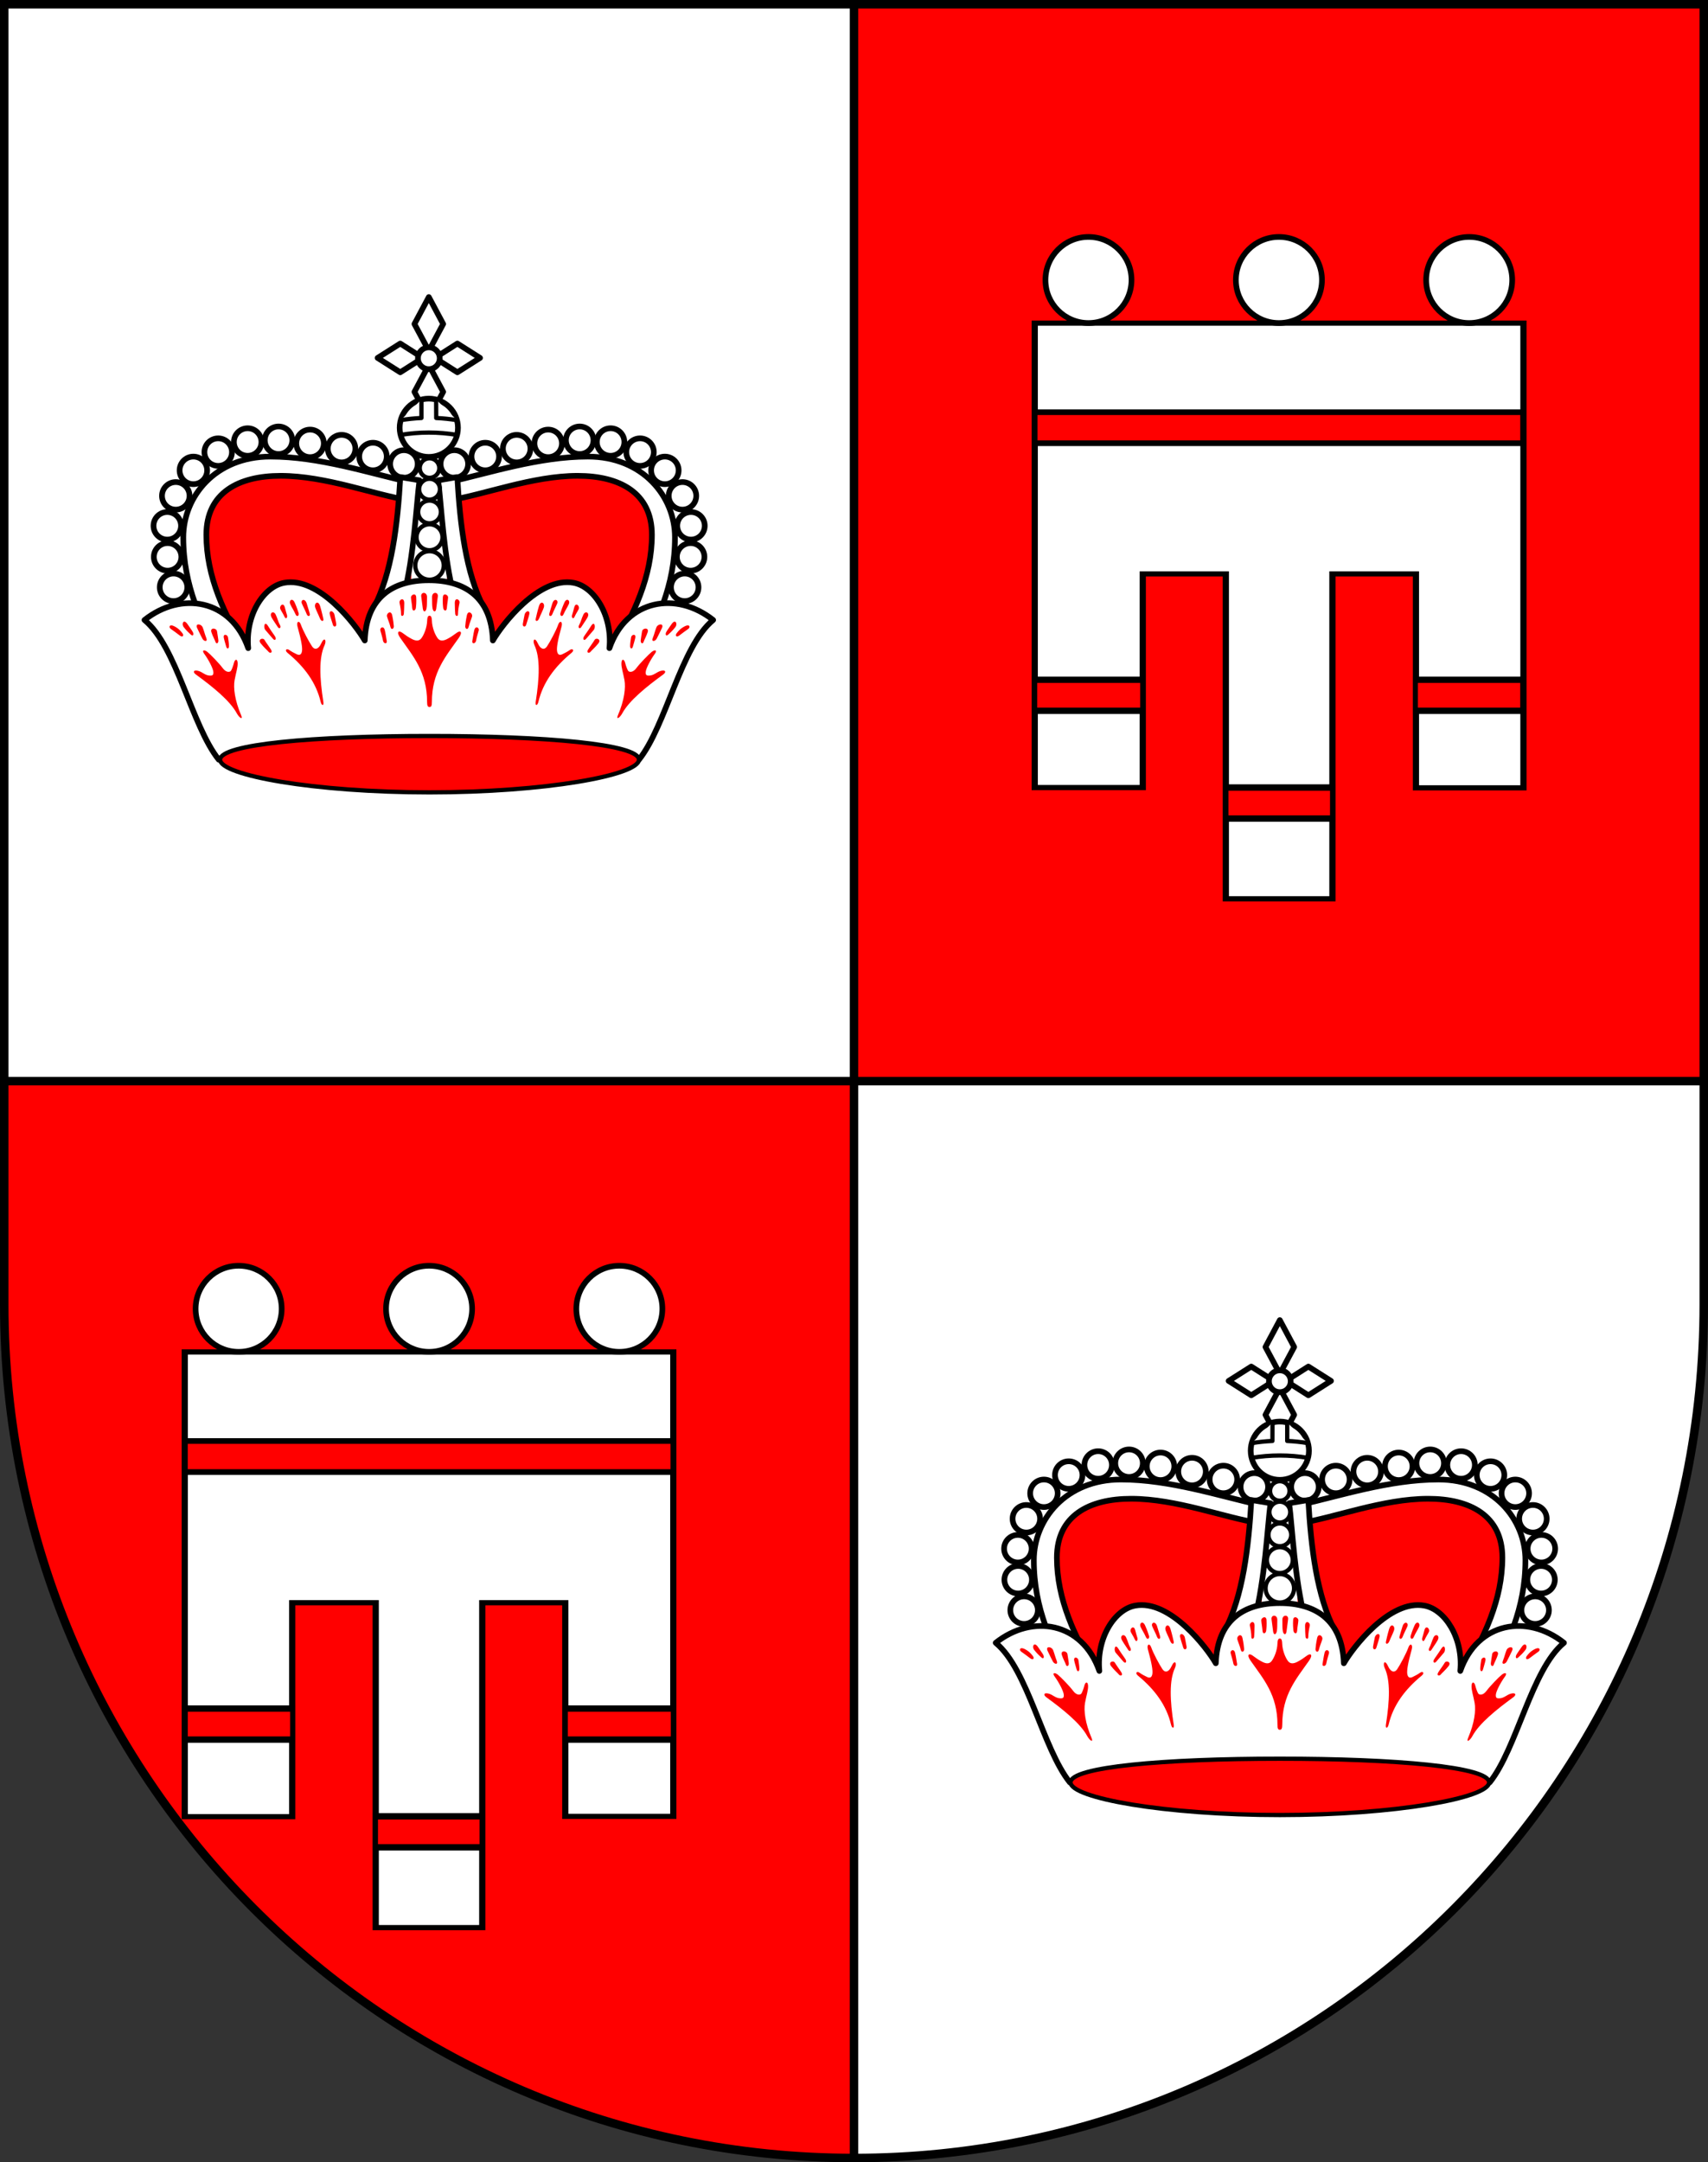
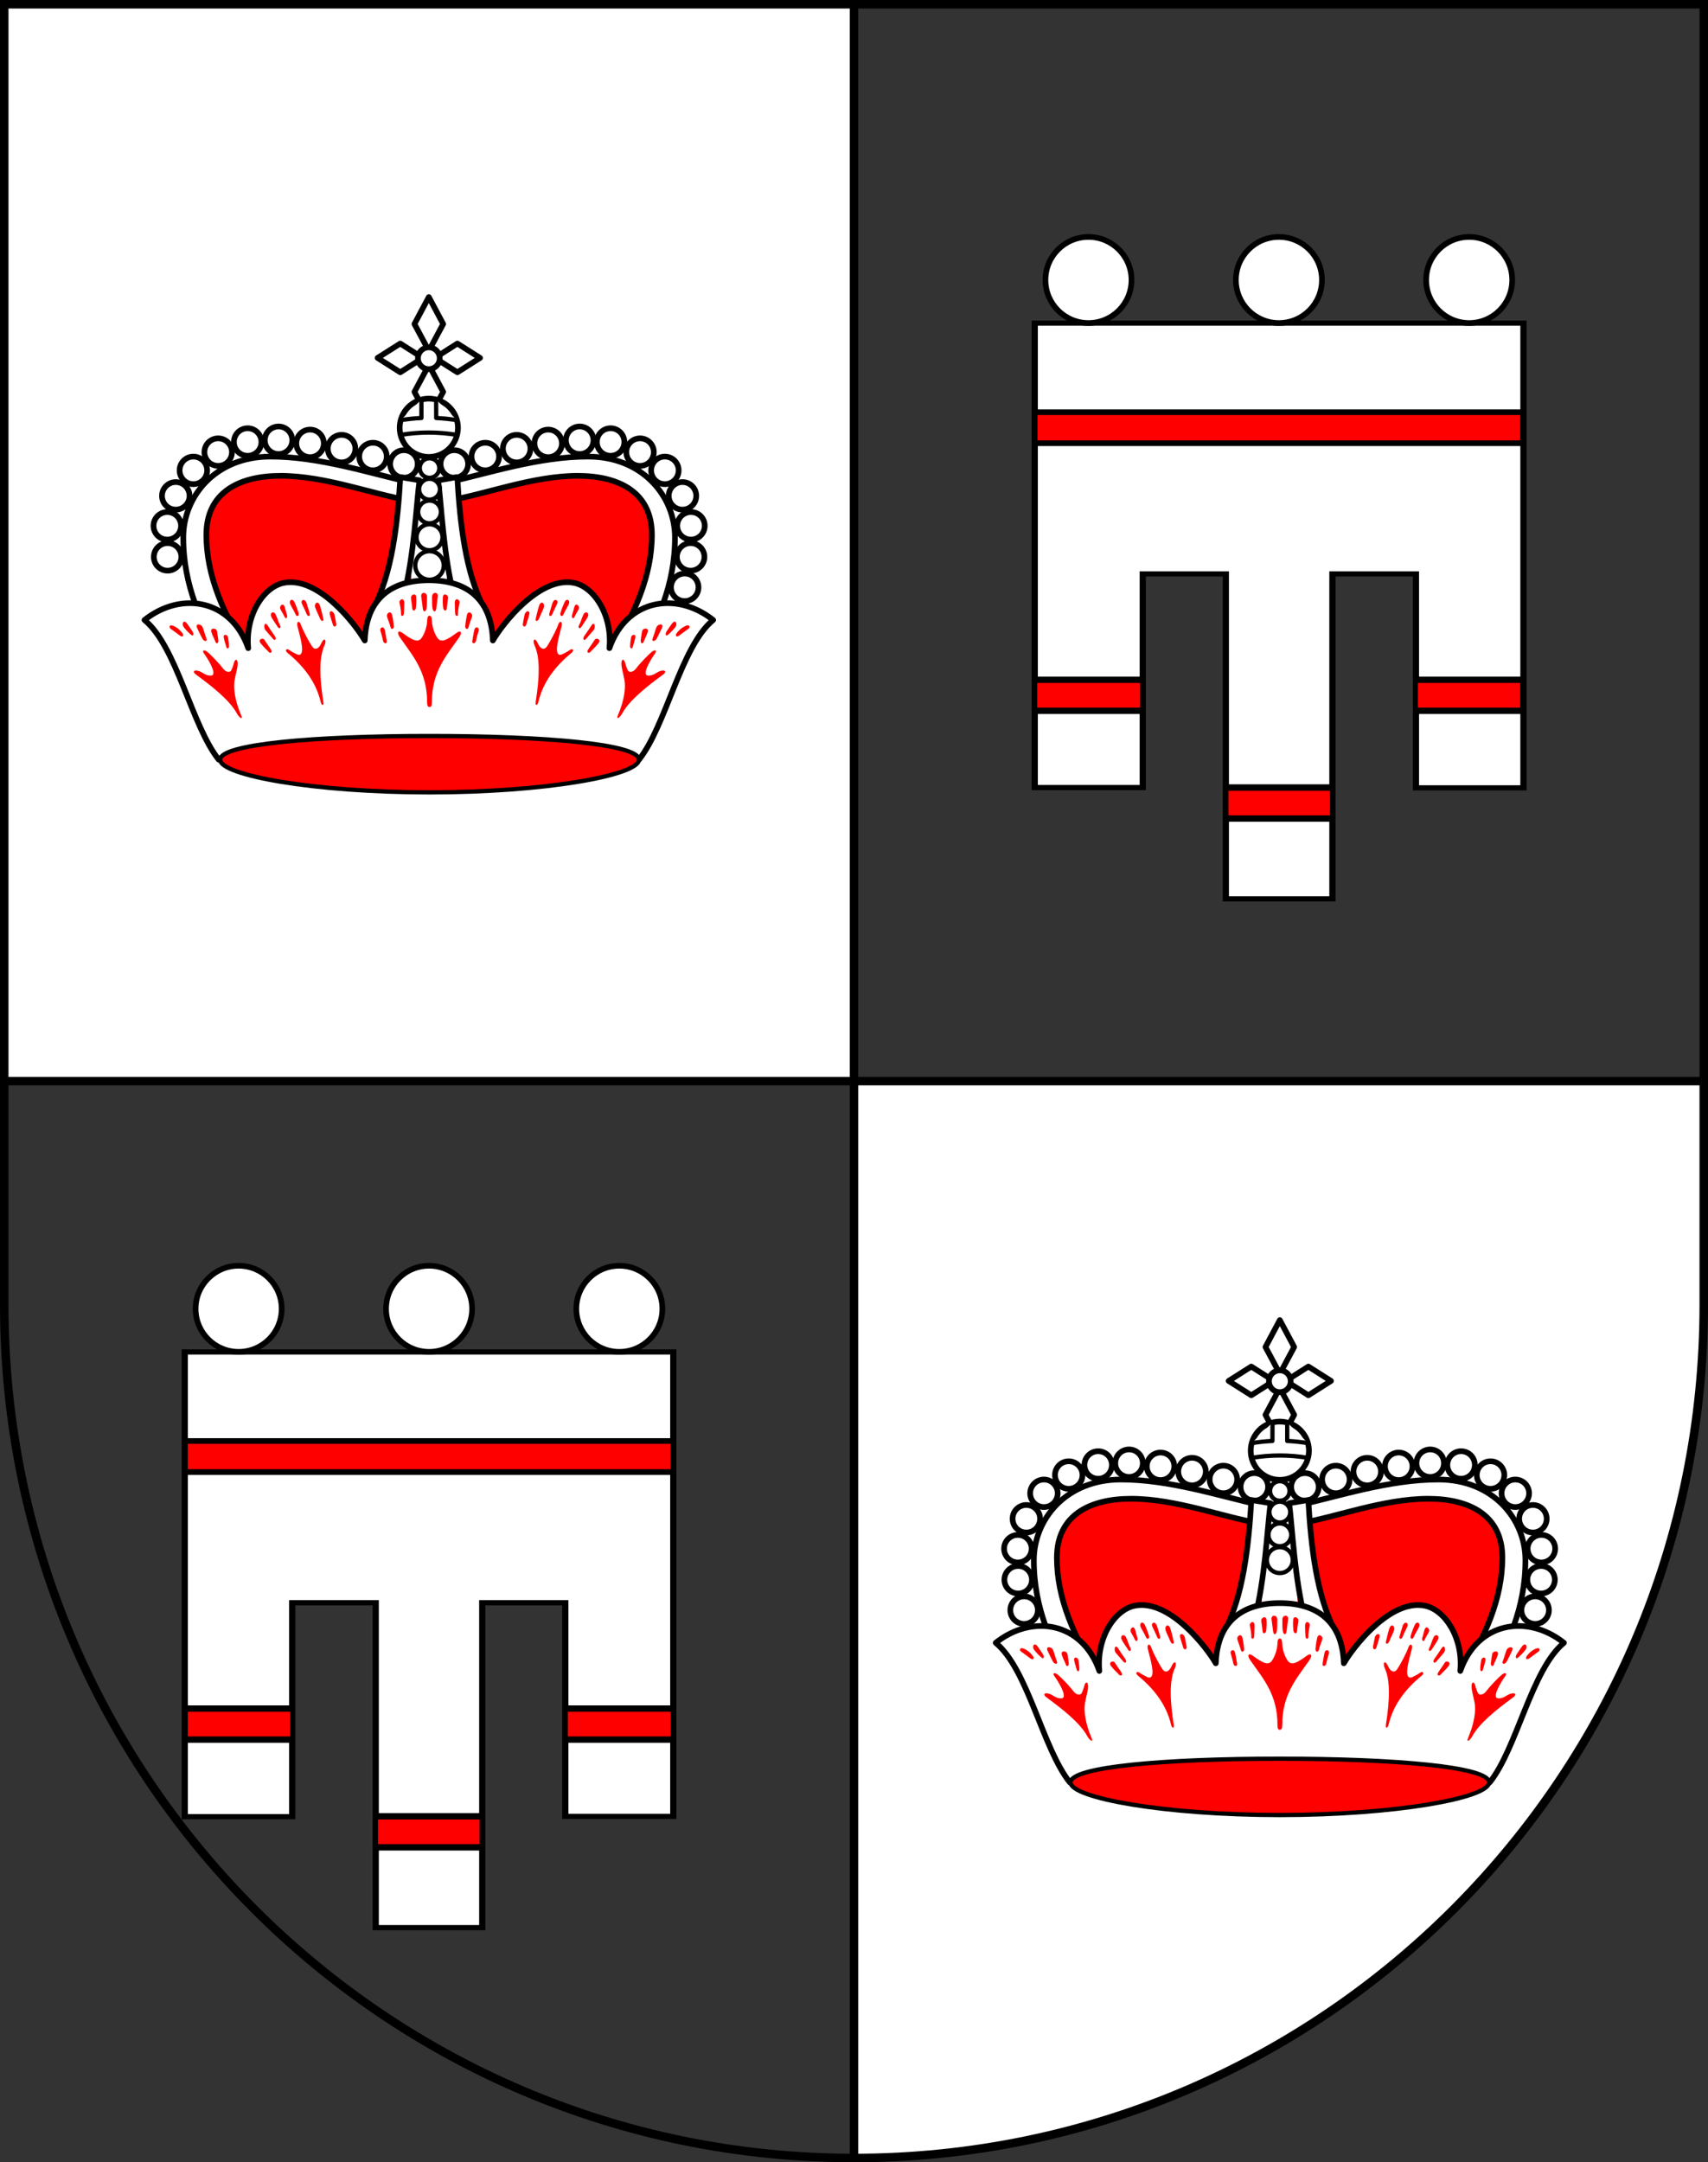
<svg xmlns="http://www.w3.org/2000/svg" xmlns:ns1="http://sodipodi.sourceforge.net/DTD/sodipodi-0.dtd" xmlns:ns2="http://www.inkscape.org/namespaces/inkscape" height="763" width="603" version="1.0" id="svg20" ns1:version="0.32" ns2:version="0.48.5 r10040" ns1:docname="Wappen_Vaduz.svg" ns2:output_extension="org.inkscape.output.svg.inkscape" ns1:modified="true">
  <rect width="100%" height="100%" fill="#333333" stroke="none" />
  <defs id="defs29">
    <clipPath clipPathUnits="userSpaceOnUse" id="clipPath3348">
      <path ns2:connector-curvature="0" id="path3350" d="m 1.5,1.5 0,458.868 C 1.5,626.679 135.815,761.5 301.5,761.5 467.185,761.5 601.5,626.679 601.5,460.368 L 601.5,1.5 1.5,1.5 z" style="fill:none;stroke:#000000;stroke-width:3;stroke-miterlimit:4;stroke-opacity:1;stroke-dasharray:none" />
    </clipPath>
  </defs>
  <ns1:namedview ns2:window-height="672" ns2:window-width="1280" ns2:pageshadow="2" ns2:pageopacity="0.0" guidetolerance="10.0" gridtolerance="10.0" objecttolerance="10.0" borderopacity="1.0" bordercolor="#666666" pagecolor="#ffffff" id="base" ns2:zoom="0.64" ns2:cx="688.47988" ns2:cy="273.33652" ns2:window-x="0" ns2:window-y="1" ns2:current-layer="g3834" showgrid="false" ns2:snap-object-midpoints="true" ns2:snap-center="true" ns2:object-nodes="true" ns2:object-paths="true" ns2:snap-intersection-paths="true" showguides="true" ns2:guide-bbox="true" ns2:snap-global="true" ns2:window-maximized="1" />
  <desc id="desc22">Coat of Arms of Canton of Freiburg (Fribourg)</desc>
  <g ns2:groupmode="layer" id="layer1" ns2:label="Fond écu" style="display:inline">
-     <path id="path1899" d="m 1.5,1.5 0,458.868 C 1.5,626.678 135.815,761.5 301.5,761.5 467.185,761.5 601.5,626.678 601.5,460.368 l 0,-458.868 -600,0 z" style="fill:#ff0000;fill-opacity:1" ns2:connector-curvature="0" />
+     <path id="path1899" d="m 1.5,1.5 0,458.868 l 0,-458.868 -600,0 z" style="fill:#ff0000;fill-opacity:1" ns2:connector-curvature="0" />
    <rect style="fill:#ffffff;fill-opacity:1;fill-rule:nonzero;stroke:none" id="rect3342" width="509.891" height="535.348" x="301.5" y="381.5" rx="8.5265128e-14" ry="8.5265128e-14" clip-path="url(#clipPath3348)" />
    <rect ry="1.2012246e-13" rx="1.4491982e-13" y="381.5" x="301.5" height="535.348" width="509.891" id="rect3344" style="fill:#ffffff;fill-opacity:1;fill-rule:nonzero;stroke:none" transform="matrix(0.588,0,0,0.71,-175.891,-269.296)" />
  </g>
  <g ns2:groupmode="layer" id="layer2" ns2:label="Meubles" style="display:inline">
    <g id="g3788" style="fill:#ffffff;stroke:#000000;stroke-width:2.033;stroke-linecap:round;stroke-linejoin:round" transform="matrix(-0.984,0,0,0.984,369.809,52.549)">
      <path id="path3790" d="m 216.377,122.289 -1.838,62.5 -63.419,0 c -7.803,-15.168 -14.246,-28.051 -14.246,-45.496 0,-14.6 11.483,-26.195 28.033,-26.195 17.52,0 36.769,5.904 51.471,9.191 z" ns2:connector-curvature="0" style="fill:#ff0000;fill-opacity:1;stroke:none" />
      <circle id="circle3792" r="4.94" cy="112.983" cx="212.815" ns1:cx="212.81549" ns1:cy="112.98255" ns1:rx="4.9402599" ns1:ry="4.9402599" d="m 217.756,112.983 c 0,2.728 -2.212,4.94 -4.94,4.94 -2.728,0 -4.94,-2.212 -4.94,-4.94 0,-2.728 2.212,-4.94 4.94,-4.94 2.728,0 4.94,2.212 4.94,4.94 z" style="fill:#ffffff;stroke-width:2.033" />
      <circle id="circle3794" r="4.94" cy="110.311" cx="201.713" ns1:cx="201.713" ns1:cy="110.31052" ns1:rx="4.9402599" ns1:ry="4.9402599" d="m 206.653,110.311 c 0,2.728 -2.212,4.94 -4.94,4.94 -2.728,0 -4.94,-2.212 -4.94,-4.94 0,-2.728 2.212,-4.94 4.94,-4.94 2.728,0 4.94,2.212 4.94,4.94 z" style="fill:#ffffff;stroke-width:2.033" />
      <circle id="circle3796" r="4.94" cy="107.482" cx="190.45" ns1:cx="190.44974" ns1:cy="107.48178" ns1:rx="4.9402599" ns1:ry="4.9402599" d="m 195.39,107.482 c 0,2.728 -2.212,4.94 -4.94,4.94 -2.728,0 -4.94,-2.212 -4.94,-4.94 0,-2.728 2.212,-4.94 4.94,-4.94 2.728,0 4.94,2.212 4.94,4.94 z" style="fill:#ffffff;stroke-width:2.033" />
      <circle id="circle3798" r="4.94" cy="105.596" cx="179.143" ns1:cx="179.14294" ns1:cy="105.59596" ns1:rx="4.9402599" ns1:ry="4.9402599" d="m 184.083,105.596 c 0,2.728 -2.212,4.94 -4.94,4.94 -2.728,0 -4.94,-2.212 -4.94,-4.94 0,-2.728 2.212,-4.94 4.94,-4.94 2.728,0 4.94,2.212 4.94,4.94 z" style="fill:#ffffff;stroke-width:2.033" />
      <circle id="circle3800" r="4.94" cy="104.481" cx="167.836" ns1:cx="167.83617" ns1:cy="104.48071" ns1:rx="4.9402599" ns1:ry="4.9402599" d="m 172.776,104.481 c 0,2.728 -2.212,4.94 -4.94,4.94 -2.728,0 -4.94,-2.212 -4.94,-4.94 0,-2.728 2.212,-4.94 4.94,-4.94 2.728,0 4.94,2.212 4.94,4.94 z" style="fill:#ffffff;stroke-width:2.033" />
      <circle id="circle3802" r="4.94" cy="105.113" cx="156.749" ns1:cx="156.74931" ns1:cy="105.11261" ns1:rx="4.9402599" ns1:ry="4.9402599" d="m 161.69,105.113 c 0,2.728 -2.212,4.94 -4.94,4.94 -2.728,0 -4.94,-2.212 -4.94,-4.94 0,-2.728 2.212,-4.94 4.94,-4.94 2.728,0 4.94,2.212 4.94,4.94 z" style="fill:#ffffff;stroke-width:2.033" />
      <circle id="circle3804" r="4.94" cy="108.732" cx="146.179" ns1:cx="146.17946" ns1:cy="108.73163" ns1:rx="4.9402599" ns1:ry="4.9402599" d="m 151.12,108.732 c 0,2.728 -2.212,4.94 -4.94,4.94 -2.728,0 -4.94,-2.212 -4.94,-4.94 0,-2.728 2.212,-4.94 4.94,-4.94 2.728,0 4.94,2.212 4.94,4.94 z" style="fill:#ffffff;stroke-width:2.033" />
      <circle id="circle3806" r="4.94" cy="115.28" cx="137.276" ns1:cx="137.27551" ns1:cy="115.28035" ns1:rx="4.9402599" ns1:ry="4.9402599" d="m 142.216,115.28 c 0,2.728 -2.212,4.94 -4.94,4.94 -2.728,0 -4.94,-2.212 -4.94,-4.94 0,-2.728 2.212,-4.94 4.94,-4.94 2.728,0 4.94,2.212 4.94,4.94 z" style="fill:#ffffff;stroke-width:2.033" />
      <circle id="circle3808" r="4.94" cy="124.414" cx="130.957" ns1:cx="130.95657" ns1:cy="124.41408" ns1:rx="4.9402599" ns1:ry="4.9402599" d="m 135.897,124.414 c 0,2.728 -2.212,4.94 -4.94,4.94 -2.728,0 -4.94,-2.212 -4.94,-4.94 0,-2.728 2.212,-4.94 4.94,-4.94 2.728,0 4.94,2.212 4.94,4.94 z" style="fill:#ffffff;stroke-width:2.033" />
      <circle id="circle3810" r="4.94" cy="135.156" cx="127.912" ns1:cx="127.912" ns1:cy="135.15627" ns1:rx="4.9402599" ns1:ry="4.9402599" d="m 132.852,135.156 c 0,2.728 -2.212,4.94 -4.94,4.94 -2.728,0 -4.94,-2.212 -4.94,-4.94 0,-2.728 2.212,-4.94 4.94,-4.94 2.728,0 4.94,2.212 4.94,4.94 z" style="fill:#ffffff;stroke-width:2.033" />
      <circle id="circle3812" r="4.94" cy="146.301" cx="128.027" ns1:cx="128.02689" ns1:cy="146.30057" ns1:rx="4.9402599" ns1:ry="4.9402599" d="m 132.967,146.301 c 0,2.728 -2.212,4.94 -4.94,4.94 -2.728,0 -4.94,-2.212 -4.94,-4.94 0,-2.728 2.212,-4.94 4.94,-4.94 2.728,0 4.94,2.212 4.94,4.94 z" style="fill:#ffffff;stroke-width:2.033" />
      <circle id="circle3814" r="4.94" cy="157.215" cx="130.152" ns1:cx="130.15236" ns1:cy="157.21509" ns1:rx="4.9402599" ns1:ry="4.9402599" d="m 135.093,157.215 c 0,2.728 -2.212,4.94 -4.94,4.94 -2.728,0 -4.94,-2.212 -4.94,-4.94 0,-2.728 2.212,-4.94 4.94,-4.94 2.728,0 4.94,2.212 4.94,4.94 z" style="fill:#ffffff;stroke-width:2.033" />
      <path id="path3816" d="m 214.998,119.531 -0.46,6.434 c -12.291,-1.883 -29.715,-8.732 -45.956,-8.732 -15.006,0 -26.654,6.003 -26.654,21.14 0,14.918 6.318,28.485 14.706,42.279 l -8.732,4.136 c -7.803,-15.168 -14.246,-28.051 -14.246,-45.496 0,-14.6 11.483,-28.952 31.25,-28.952 17.52,0 35.39,5.904 50.092,9.191 z" ns2:connector-curvature="0" style="fill:#ffffff;stroke-width:2.033" />
    </g>
    <g transform="matrix(0.984,0,0,0.984,-66.809,52.549)" id="use3818" style="fill:#ffffff;stroke:#000000;stroke-width:2.033;stroke-linecap:round;stroke-linejoin:round">
      <path id="path3882" d="m 216.377,122.289 -1.838,62.5 -63.419,0 c -7.803,-15.168 -14.246,-28.051 -14.246,-45.496 0,-14.6 11.483,-26.195 28.033,-26.195 17.52,0 36.769,5.904 51.471,9.191 z" ns2:connector-curvature="0" style="fill:#ff0000;fill-opacity:1;stroke:none" />
      <circle id="circle3884" r="4.94" cy="112.983" cx="212.815" ns1:cx="212.81549" ns1:cy="112.98255" ns1:rx="4.9402599" ns1:ry="4.9402599" d="m 217.756,112.983 c 0,2.728 -2.212,4.94 -4.94,4.94 -2.728,0 -4.94,-2.212 -4.94,-4.94 0,-2.728 2.212,-4.94 4.94,-4.94 2.728,0 4.94,2.212 4.94,4.94 z" style="fill:#ffffff;stroke-width:2.033" />
      <circle id="circle3886" r="4.94" cy="110.311" cx="201.713" ns1:cx="201.713" ns1:cy="110.31052" ns1:rx="4.9402599" ns1:ry="4.9402599" d="m 206.653,110.311 c 0,2.728 -2.212,4.94 -4.94,4.94 -2.728,0 -4.94,-2.212 -4.94,-4.94 0,-2.728 2.212,-4.94 4.94,-4.94 2.728,0 4.94,2.212 4.94,4.94 z" style="fill:#ffffff;stroke-width:2.033" />
      <circle id="circle3888" r="4.94" cy="107.482" cx="190.45" ns1:cx="190.44974" ns1:cy="107.48178" ns1:rx="4.9402599" ns1:ry="4.9402599" d="m 195.39,107.482 c 0,2.728 -2.212,4.94 -4.94,4.94 -2.728,0 -4.94,-2.212 -4.94,-4.94 0,-2.728 2.212,-4.94 4.94,-4.94 2.728,0 4.94,2.212 4.94,4.94 z" style="fill:#ffffff;stroke-width:2.033" />
      <circle id="circle3890" r="4.94" cy="105.596" cx="179.143" ns1:cx="179.14294" ns1:cy="105.59596" ns1:rx="4.9402599" ns1:ry="4.9402599" d="m 184.083,105.596 c 0,2.728 -2.212,4.94 -4.94,4.94 -2.728,0 -4.94,-2.212 -4.94,-4.94 0,-2.728 2.212,-4.94 4.94,-4.94 2.728,0 4.94,2.212 4.94,4.94 z" style="fill:#ffffff;stroke-width:2.033" />
      <circle id="circle3892" r="4.94" cy="104.481" cx="167.836" ns1:cx="167.83617" ns1:cy="104.48071" ns1:rx="4.9402599" ns1:ry="4.9402599" d="m 172.776,104.481 c 0,2.728 -2.212,4.94 -4.94,4.94 -2.728,0 -4.94,-2.212 -4.94,-4.94 0,-2.728 2.212,-4.94 4.94,-4.94 2.728,0 4.94,2.212 4.94,4.94 z" style="fill:#ffffff;stroke-width:2.033" />
      <circle id="circle3894" r="4.94" cy="105.113" cx="156.749" ns1:cx="156.74931" ns1:cy="105.11261" ns1:rx="4.9402599" ns1:ry="4.9402599" d="m 161.69,105.113 c 0,2.728 -2.212,4.94 -4.94,4.94 -2.728,0 -4.94,-2.212 -4.94,-4.94 0,-2.728 2.212,-4.94 4.94,-4.94 2.728,0 4.94,2.212 4.94,4.94 z" style="fill:#ffffff;stroke-width:2.033" />
      <circle id="circle3896" r="4.94" cy="108.732" cx="146.179" ns1:cx="146.17946" ns1:cy="108.73163" ns1:rx="4.9402599" ns1:ry="4.9402599" d="m 151.12,108.732 c 0,2.728 -2.212,4.94 -4.94,4.94 -2.728,0 -4.94,-2.212 -4.94,-4.94 0,-2.728 2.212,-4.94 4.94,-4.94 2.728,0 4.94,2.212 4.94,4.94 z" style="fill:#ffffff;stroke-width:2.033" />
      <circle id="circle3898" r="4.94" cy="115.28" cx="137.276" ns1:cx="137.27551" ns1:cy="115.28035" ns1:rx="4.9402599" ns1:ry="4.9402599" d="m 142.216,115.28 c 0,2.728 -2.212,4.94 -4.94,4.94 -2.728,0 -4.94,-2.212 -4.94,-4.94 0,-2.728 2.212,-4.94 4.94,-4.94 2.728,0 4.94,2.212 4.94,4.94 z" style="fill:#ffffff;stroke-width:2.033" />
      <circle id="circle3900" r="4.94" cy="124.414" cx="130.957" ns1:cx="130.95657" ns1:cy="124.41408" ns1:rx="4.9402599" ns1:ry="4.9402599" d="m 135.897,124.414 c 0,2.728 -2.212,4.94 -4.94,4.94 -2.728,0 -4.94,-2.212 -4.94,-4.94 0,-2.728 2.212,-4.94 4.94,-4.94 2.728,0 4.94,2.212 4.94,4.94 z" style="fill:#ffffff;stroke-width:2.033" />
      <circle id="circle3902" r="4.94" cy="135.156" cx="127.912" ns1:cx="127.912" ns1:cy="135.15627" ns1:rx="4.9402599" ns1:ry="4.9402599" d="m 132.852,135.156 c 0,2.728 -2.212,4.94 -4.94,4.94 -2.728,0 -4.94,-2.212 -4.94,-4.94 0,-2.728 2.212,-4.94 4.94,-4.94 2.728,0 4.94,2.212 4.94,4.94 z" style="fill:#ffffff;stroke-width:2.033" />
      <circle id="circle3904" r="4.94" cy="146.301" cx="128.027" ns1:cx="128.02689" ns1:cy="146.30057" ns1:rx="4.9402599" ns1:ry="4.9402599" d="m 132.967,146.301 c 0,2.728 -2.212,4.94 -4.94,4.94 -2.728,0 -4.94,-2.212 -4.94,-4.94 0,-2.728 2.212,-4.94 4.94,-4.94 2.728,0 4.94,2.212 4.94,4.94 z" style="fill:#ffffff;stroke-width:2.033" />
-       <circle id="circle3906" r="4.94" cy="157.215" cx="130.152" ns1:cx="130.15236" ns1:cy="157.21509" ns1:rx="4.9402599" ns1:ry="4.9402599" d="m 135.093,157.215 c 0,2.728 -2.212,4.94 -4.94,4.94 -2.728,0 -4.94,-2.212 -4.94,-4.94 0,-2.728 2.212,-4.94 4.94,-4.94 2.728,0 4.94,2.212 4.94,4.94 z" style="fill:#ffffff;stroke-width:2.033" />
      <path id="path3908" d="m 214.998,119.531 -0.46,6.434 c -12.291,-1.883 -29.715,-8.732 -45.956,-8.732 -15.006,0 -26.654,6.003 -26.654,21.14 0,14.918 6.318,28.485 14.706,42.279 l -8.732,4.136 c -7.803,-15.168 -14.246,-28.051 -14.246,-45.496 0,-14.6 11.483,-28.952 31.25,-28.952 17.52,0 35.39,5.904 50.092,9.191 z" ns2:connector-curvature="0" style="fill:#ffffff;stroke-width:2.033" />
    </g>
    <path id="path3820" d="m 221.969,53.125 -5.156,9.656 5.156,9.625 5.156,-9.625 -5.156,-9.656 z m 0,24.375 -5.156,9.625 5.156,9.656 L 227.125,87.125 221.969,77.5 z" ns2:connector-curvature="0" style="fill:#ffffff;stroke:#000000;stroke-width:2.033;stroke-linecap:round;stroke-linejoin:round" transform="matrix(-0.984,0,0,0.984,369.809,52.549)" />
    <path id="path3822" d="m 203.587,74.953 8.132,5.156 8.105,-5.156 -8.105,-5.156 -8.132,5.156 z m 20.526,0 8.105,5.156 8.132,-5.156 -8.132,-5.156 -8.105,5.156 z" ns2:connector-curvature="0" style="fill:#ffffff;stroke:#000000;stroke-width:2.033;stroke-linecap:round;stroke-linejoin:round" transform="matrix(-0.984,0,0,0.984,369.809,52.549)" />
    <circle id="circle3824" r="3.906" cy="75.069" cx="221.969" ns1:cx="221.96875" ns1:cy="75.068932" ns1:rx="3.90625" ns1:ry="3.90625" d="m 225.875,75.069 c 0,2.157 -1.749,3.906 -3.906,3.906 -2.157,0 -3.906,-1.749 -3.906,-3.906 0,-2.157 1.749,-3.906 3.906,-3.906 2.157,0 3.906,1.749 3.906,3.906 z" style="fill:#ffffff;stroke:#000000;stroke-width:2.033;stroke-linecap:round;stroke-linejoin:round" transform="matrix(-0.984,0,0,0.984,369.809,52.549)" />
    <circle id="circle3826" r="10.455" cy="100" cx="221.969" ns1:cx="221.96875" ns1:cy="100" ns1:rx="10.45496" ns1:ry="10.45496" d="m 232.424,100 c 0,5.774 -4.681,10.455 -10.455,10.455 -5.774,0 -10.455,-4.681 -10.455,-10.455 0,-5.774 4.681,-10.455 10.455,-10.455 5.774,0 10.455,4.681 10.455,10.455 z" style="fill:#ffffff;stroke:#000000;stroke-width:2.033;stroke-linecap:round;stroke-linejoin:round" transform="matrix(-0.984,0,0,0.984,369.809,52.549)" />
    <path id="path3828" d="m 219.344,89.875 c 0,3.114 -0.022,4.924 -0.031,6.625 -2.52,0.112 -5.006,0.377 -7.438,0.781 m 20.188,0 c -2.432,-0.405 -4.917,-0.669 -7.438,-0.781 0,-1.698 0,-3.503 0,-6.625 m -12.781,12.688 c 3.295,-0.55 6.674,-0.844 10.125,-0.844 3.451,0 6.83,0.293 10.125,0.844" ns2:connector-curvature="0" style="fill:#ffffff;stroke:#000000;stroke-width:1.525;stroke-linecap:round;stroke-linejoin:round" transform="matrix(-0.984,0,0,0.984,369.809,52.549)" />
    <path id="path3830" d="m 211.75,117.688 c -0.992,17.082 -3.009,34.479 -9.656,47.125 l 10.812,-4.375 c 3.776,-14.329 4.57,-32.843 5.719,-41.594 l -6.875,-1.156 z m 20.438,0 -6.875,1.156 c 1.149,8.751 1.942,27.265 5.719,41.594 l 10.812,4.375 c -6.648,-12.646 -8.664,-30.043 -9.656,-47.125 z" ns2:connector-curvature="0" style="fill:#ffffff;stroke:#000000;stroke-width:2.033;stroke-linecap:round;stroke-linejoin:round" transform="matrix(-0.984,0,0,0.984,369.809,52.549)" />
    <path id="path3832" d="m 221.953,154.688 c -12.913,0 -22.399,6.087 -22.969,21.594 -3.157,-5.555 -16.51,-23.026 -28.969,-20.688 -7.41,1.391 -13.957,11.666 -12.844,23.438 -6.135,-17.63 -24.107,-20.519 -37.219,-10.094 11.642,9.573 16.821,37.835 26.625,50.094 l 75.375,0 75.375,0 c 9.804,-12.259 15.014,-40.521 26.656,-50.094 -13.112,-10.425 -31.084,-7.536 -37.219,10.094 1.113,-11.772 -5.465,-22.047 -12.875,-23.438 -12.459,-2.338 -25.781,15.133 -28.938,20.688 -0.57,-15.507 -10.087,-21.594 -23,-21.594 z" ns2:connector-curvature="0" style="fill:#ffffff;stroke:#000000;stroke-width:2.033;stroke-linecap:round;stroke-linejoin:round" transform="matrix(-0.984,0,0,0.984,369.809,52.549)" />
    <g id="g3834" style="fill:#ffd83d;stroke:#000000;stroke-width:1.525;stroke-linecap:round;stroke-linejoin:round" transform="matrix(-0.984,0,0,0.984,370.058,52.554)">
      <path id="path3836" d="m 297.107,219.026 c 0,5.581 -33.662,11.719 -75.138,11.719 -41.476,0 -75.138,-6.138 -75.138,-11.719 0,-5.581 33.662,-8.502 75.138,-8.502 41.476,0 75.138,2.921 75.138,8.502 z" ns2:connector-curvature="0" style="fill:#ff0000;fill-opacity:1;stroke-width:1.525" />
      <circle id="circle3838" r="3.504" cy="114.445" cx="221.969" ns1:cx="221.96875" ns1:cy="114.44459" ns1:rx="3.5041399" ns1:ry="3.5041399" d="m 225.473,114.445 c 0,1.935 -1.569,3.504 -3.504,3.504 -1.935,0 -3.504,-1.569 -3.504,-3.504 0,-1.935 1.569,-3.504 3.504,-3.504 1.935,0 3.504,1.569 3.504,3.504 z" style="fill:#ffffff;stroke-width:1.525" />
      <circle id="circle3840" r="3.734" cy="122.027" cx="221.969" ns1:cx="221.96875" ns1:cy="122.02731" ns1:rx="3.7339201" ns1:ry="3.7339201" d="m 225.703,122.027 c 0,2.062 -1.672,3.734 -3.734,3.734 -2.062,0 -3.734,-1.672 -3.734,-3.734 0,-2.062 1.672,-3.734 3.734,-3.734 2.062,0 3.734,1.672 3.734,3.734 z" style="fill:#ffffff;stroke-width:1.525" />
      <circle id="circle3842" r="4.079" cy="130.184" cx="221.969" ns1:cx="221.96875" ns1:cy="130.18446" ns1:rx="4.0785899" ns1:ry="4.0785899" d="m 226.047,130.184 c 0,2.253 -1.826,4.079 -4.079,4.079 -2.253,0 -4.079,-1.826 -4.079,-4.079 0,-2.253 1.826,-4.079 4.079,-4.079 2.253,0 4.079,1.826 4.079,4.079 z" style="fill:#ffffff;stroke-width:1.525" />
      <circle id="circle3844" r="4.653" cy="139.261" cx="221.969" ns1:cx="221.96875" ns1:cy="139.26076" ns1:rx="4.6530299" ns1:ry="4.6530299" d="m 226.622,139.261 c 0,2.57 -2.083,4.653 -4.653,4.653 -2.57,0 -4.653,-2.083 -4.653,-4.653 0,-2.57 2.083,-4.653 4.653,-4.653 2.57,0 4.653,2.083 4.653,4.653 z" style="fill:#ffffff;stroke-width:1.525" />
      <circle id="circle3846" r="5.113" cy="149.371" cx="221.969" ns1:cx="221.96875" ns1:cy="149.37105" ns1:rx="5.1125898" ns1:ry="5.1125898" d="m 227.081,149.371 c 0,2.824 -2.289,5.113 -5.113,5.113 -2.824,0 -5.113,-2.289 -5.113,-5.113 0,-2.824 2.289,-5.113 5.113,-5.113 2.824,0 5.113,2.289 5.113,5.113 z" style="fill:#ffffff;stroke-width:1.525" />
      <path id="path3848" d="m 219.938,159.206 c -0.553,-0.007 -1.076,0.459 -0.938,1.344 0.163,1.044 0.367,2.995 0.562,4.312 0.221,1.493 1.091,1.13 1.312,-0.031 0.221,-1.161 0.132,-1.906 0.188,-4.062 0.028,-1.078 -0.572,-1.556 -1.125,-1.562 z m 4.062,0 c -0.553,0.007 -1.153,0.484 -1.125,1.562 0.055,2.157 -0.034,2.901 0.188,4.062 0.221,1.161 1.092,1.524 1.312,0.031 0.195,-1.317 0.4,-3.269 0.562,-4.312 0.138,-0.885 -0.385,-1.351 -0.938,-1.344 z m -7.688,0.562 c -0.506,0.07 -1.03,0.581 -1,1.125 0.055,0.995 0.33,2.189 0.438,3.688 0.11,1.548 1.202,0.947 1.312,0.062 0.11,-0.885 0.235,-2.192 0.125,-3.906 -0.041,-0.643 -0.322,-0.926 -0.656,-0.969 -0.07,-0.009 -0.146,-0.01 -0.219,0 z m 11.094,0 c -0.334,0.043 -0.615,0.326 -0.656,0.969 -0.11,1.714 0.015,3.022 0.125,3.906 0.111,0.884 1.202,1.486 1.312,-0.062 0.107,-1.499 0.383,-2.692 0.438,-3.688 0.03,-0.544 -0.494,-1.055 -1,-1.125 -0.072,-0.01 -0.149,-0.009 -0.219,0 z m -15.438,1.75 c -0.463,0.12 -0.888,0.677 -0.75,1.312 0.276,1.272 0.531,2.678 0.531,3.969 1e-5,1.106 0.945,0.711 1,-0.062 0.055,-0.774 0.156,-2.413 0.156,-3.906 1e-5,-1.115 -0.474,-1.432 -0.938,-1.312 z m 19.688,0 c -0.329,0.091 -0.625,0.477 -0.625,1.312 0,1.493 0.101,3.132 0.156,3.906 0.055,0.774 1,1.169 1,0.062 0,-1.291 0.255,-2.697 0.531,-3.969 0.138,-0.636 -0.287,-1.193 -0.75,-1.312 -0.116,-0.03 -0.203,-0.03 -0.312,0 z m -59.094,0.171 c -0.554,-0.018 -0.943,0.733 -0.562,1.562 0.608,1.327 1.254,2.165 1.875,3.594 0.553,1.272 1.401,0.479 1.125,-0.406 -0.277,-0.885 -0.577,-1.87 -1.406,-3.75 -0.311,-0.705 -0.699,-0.989 -1.031,-1 z m 98.812,0 c -0.332,0.011 -0.72,0.295 -1.031,1 -0.829,1.88 -1.13,2.865 -1.406,3.75 -0.276,0.885 0.572,1.678 1.125,0.406 0.621,-1.429 1.267,-2.266 1.875,-3.594 0.38,-0.829 -0.008,-1.581 -0.562,-1.562 z m -94.812,0.062 c -0.408,0.124 -0.655,0.642 -0.406,1.25 0.498,1.216 1.217,2.464 1.719,3.781 0.442,1.161 1.426,0.832 1.094,-0.219 -0.332,-1.051 -0.43,-1.665 -1.094,-3.656 -0.332,-0.995 -0.905,-1.281 -1.312,-1.156 z m 90.5,0 c -0.349,0.074 -0.751,0.41 -1,1.156 -0.663,1.991 -0.762,2.606 -1.094,3.656 -0.332,1.051 0.652,1.38 1.094,0.219 0.502,-1.318 1.221,-2.565 1.719,-3.781 0.249,-0.608 0.002,-1.126 -0.406,-1.25 -0.102,-0.031 -0.196,-0.025 -0.312,0 z m -85.5,0.969 c -0.514,0.098 -0.912,0.882 -0.562,1.844 0.443,1.216 1.072,2.368 1.625,3.75 0.553,1.382 1.471,1.103 1.25,0.219 -0.221,-0.885 -0.492,-2.351 -1.156,-4.562 -0.29,-0.968 -0.756,-1.326 -1.156,-1.25 z m 80.812,0 c -0.4,-0.076 -0.866,0.282 -1.156,1.25 -0.664,2.212 -0.935,3.678 -1.156,4.562 -0.221,0.885 0.697,1.164 1.25,-0.219 0.553,-1.382 1.182,-2.534 1.625,-3.75 0.35,-0.962 -0.048,-1.746 -0.562,-1.844 z m -93.188,0.688 c -0.557,0.057 -1.064,0.965 -0.719,1.656 0.553,1.106 0.904,1.482 1.438,2.656 0.553,1.216 1.159,0.274 0.938,-0.5 -0.221,-0.774 -0.505,-1.676 -0.781,-2.781 -0.203,-0.81 -0.541,-1.065 -0.875,-1.031 z m 105.562,0 c -0.334,-0.034 -0.672,0.221 -0.875,1.031 -0.276,1.106 -0.56,2.007 -0.781,2.781 -0.221,0.774 0.384,1.716 0.938,0.5 0.534,-1.174 0.884,-1.55 1.438,-2.656 0.345,-0.691 -0.162,-1.599 -0.719,-1.656 z m -67.031,2.798 c -0.584,-5.2e-4 -1.207,0.774 -1,1.5 0.332,1.161 0.845,2.191 1.219,3.688 0.332,1.327 1.274,0.666 1.219,-0.219 -0.055,-0.885 -0.207,-2.088 -0.594,-3.969 -0.145,-0.705 -0.493,-1 -0.844,-1 z m 28.5,0 c -0.35,3.2e-4 -0.699,0.295 -0.844,1 -0.387,1.88 -0.538,3.084 -0.594,3.969 -0.055,0.885 0.887,1.546 1.219,0.219 0.374,-1.497 0.887,-2.526 1.219,-3.688 0.207,-0.726 -0.416,-1.501 -1,-1.5 z m -14.25,1.188 c -0.719,1e-5 -0.819,0.966 -0.844,1.75 -0.083,2.571 -1.15,5.069 -2.062,6.312 -0.912,1.244 -2.256,0.913 -3.5,0.25 -1.244,-0.663 -1.986,-1.161 -3.312,-2.156 -1.327,-0.995 -2.334,-0.413 -0.75,1.844 4.617,6.58 9.625,12.205 9.625,22.938 1e-5,1.388 0.242,1.812 0.844,1.812 0.601,0 0.875,-0.425 0.875,-1.812 0,-10.733 4.976,-16.357 9.594,-22.938 1.584,-2.257 0.577,-2.839 -0.75,-1.844 -1.327,0.996 -2.068,1.493 -3.312,2.156 -1.244,0.663 -2.588,0.994 -3.5,-0.25 -0.913,-1.244 -1.98,-3.741 -2.062,-6.312 -0.025,-0.784 -0.125,-1.75 -0.844,-1.75 z m -35.281,-1.61 c -0.063,-0.002 -0.132,0.014 -0.188,0.031 -0.269,0.085 -0.448,0.409 -0.344,0.969 0.185,1.002 0.88,2.967 1.156,3.906 0.277,0.94 1.433,0.74 1.156,-0.531 -0.277,-1.272 -0.262,-1.656 -0.594,-3.094 -0.181,-0.786 -0.747,-1.269 -1.188,-1.281 z m 70.562,0 c -0.441,0.012 -1.006,0.495 -1.188,1.281 -0.332,1.438 -0.317,1.822 -0.594,3.094 -0.276,1.271 0.88,1.471 1.156,0.531 0.276,-0.94 0.971,-2.904 1.156,-3.906 0.104,-0.56 -0.075,-0.884 -0.344,-0.969 -0.056,-0.018 -0.125,-0.033 -0.188,-0.031 z m -91.531,0.406 c -0.579,0.045 -0.994,0.772 -0.406,1.844 0.634,1.157 1.721,2.608 2.219,3.438 0.498,0.829 1.358,0.27 0.75,-0.781 -0.608,-1.051 -0.812,-2.257 -1.531,-3.75 -0.27,-0.56 -0.684,-0.777 -1.031,-0.75 z m 112.5,0 c -0.347,-0.027 -0.762,0.19 -1.031,0.75 -0.719,1.493 -0.923,2.699 -1.531,3.75 -0.608,1.051 0.252,1.611 0.75,0.781 0.498,-0.829 1.585,-2.281 2.219,-3.438 0.588,-1.071 0.173,-1.798 -0.406,-1.844 z m -144.188,3.329 c -0.668,-0.035 -0.877,1.17 -0.25,1.969 0.913,1.161 1.548,1.777 2.594,2.719 0.83,0.746 1.071,-0.222 0.656,-0.969 -0.415,-0.746 -1.014,-1.506 -1.844,-2.75 -0.455,-0.682 -0.853,-0.953 -1.156,-0.969 z m 175.875,0 c -0.304,0.016 -0.702,0.287 -1.156,0.969 -0.829,1.244 -1.429,2.004 -1.844,2.75 -0.415,0.746 -0.173,1.715 0.656,0.969 1.046,-0.942 1.681,-1.558 2.594,-2.719 0.627,-0.798 0.418,-2.004 -0.25,-1.969 z m -170.844,1 c -0.532,0.007 -0.883,0.4 -0.469,1.312 0.594,1.306 1.377,2.786 1.875,3.781 0.498,0.995 2.014,1.329 1.406,-0.219 -0.608,-1.548 -0.728,-2.344 -1.281,-3.781 -0.277,-0.719 -0.999,-1.101 -1.531,-1.094 z m 165.812,0 c -0.532,-0.007 -1.255,0.375 -1.531,1.094 -0.553,1.438 -0.673,2.233 -1.281,3.781 -0.608,1.548 0.909,1.214 1.406,0.219 0.498,-0.996 1.281,-2.475 1.875,-3.781 0.415,-0.912 0.064,-1.306 -0.469,-1.312 z m -175.562,0.344 c -0.774,0.008 -0.84,0.784 -0.156,1.281 0.913,0.663 2,1.4 3.062,2.25 1.244,0.995 1.726,0.08 1.062,-0.75 -0.663,-0.829 -1.31,-1.67 -2.969,-2.5 -0.415,-0.207 -0.742,-0.284 -1,-0.281 z m 185.312,0 c -0.258,-0.003 -0.585,0.074 -1,0.281 -1.659,0.83 -2.305,1.671 -2.969,2.5 -0.663,0.83 -0.181,1.745 1.062,0.75 1.062,-0.85 2.15,-1.587 3.062,-2.25 0.684,-0.498 0.618,-1.273 -0.156,-1.281 z m -109.656,0.719 c -0.433,0.061 -0.806,0.552 -0.625,1.188 0.332,1.161 0.708,2.391 0.938,3.594 0.221,1.161 1.565,1.176 1.344,0.125 -0.221,-1.051 -0.332,-2.365 -0.719,-3.969 -0.145,-0.601 -0.448,-0.89 -0.75,-0.938 -0.063,-0.01 -0.126,-0.009 -0.188,0 z m 33.812,0 c -0.302,0.047 -0.605,0.336 -0.75,0.938 -0.387,1.604 -0.498,2.918 -0.719,3.969 -0.221,1.051 1.122,1.036 1.344,-0.125 0.229,-1.202 0.606,-2.433 0.938,-3.594 0.181,-0.635 -0.192,-1.127 -0.625,-1.188 -0.062,-0.009 -0.125,-0.01 -0.188,0 z m -63.906,-1.985 c -0.34,0.094 -0.536,0.744 -0.281,1.656 1.41,5.06 1.843,7.724 1.594,8.969 -0.249,1.244 -0.932,1.415 -1.844,1 -0.912,-0.415 -1.983,-1.013 -2.812,-1.594 -0.829,-0.581 -1.692,0.114 -0.5,1.094 6.055,4.977 10.252,10.664 11.875,17.562 0.332,1.41 1.218,1.576 0.969,0 -1.372,-8.69 -1.636,-15.833 0.438,-20.312 0.779,-1.683 -0.006,-3.3 -1.25,-0.562 -0.829,1.825 -2.171,2.545 -3.25,0.969 -1.078,-1.576 -3.305,-5.78 -3.969,-7.688 -0.249,-0.715 -0.556,-1.046 -0.812,-1.094 -0.053,-0.01 -0.108,-0.013 -0.156,0 z m 94.031,0 c -0.257,0.047 -0.564,0.378 -0.812,1.094 -0.663,1.908 -2.891,6.112 -3.969,7.688 -1.079,1.576 -2.421,0.856 -3.25,-0.969 -1.244,-2.737 -2.029,-1.121 -1.25,0.562 2.074,4.479 1.81,11.623 0.438,20.312 -0.249,1.576 0.637,1.41 0.969,0 1.623,-6.898 5.82,-12.586 11.875,-17.562 1.192,-0.98 0.329,-1.675 -0.5,-1.094 -0.829,0.581 -1.9,1.179 -2.812,1.594 -0.912,0.415 -1.595,0.244 -1.844,-1 -0.249,-1.244 0.184,-3.909 1.594,-8.969 0.254,-0.912 0.059,-1.562 -0.281,-1.656 -0.049,-0.013 -0.103,-0.01 -0.156,0 z m -124.469,2.423 c -0.546,0.007 -0.999,0.389 -0.75,1.219 0.399,1.329 1.224,2.764 1.5,3.594 0.277,0.829 1.166,0.442 1,-0.719 -0.166,-1.161 -0.247,-1.853 -0.469,-3.125 -0.111,-0.636 -0.735,-0.976 -1.281,-0.969 z m 155.062,0 c -0.546,-0.007 -1.171,0.333 -1.281,0.969 -0.221,1.272 -0.303,1.964 -0.469,3.125 -0.166,1.161 0.723,1.548 1,0.719 0.276,-0.829 1.101,-2.265 1.5,-3.594 0.249,-0.829 -0.204,-1.212 -0.75,-1.219 z m -136.281,-1.735 c -0.635,-0.114 -0.726,1.524 -0.188,2.188 0.719,0.885 1.717,1.955 2.719,3.156 0.829,0.996 1.342,0.111 0.844,-0.719 -0.498,-0.83 -1.236,-1.711 -2.562,-3.812 -0.332,-0.525 -0.601,-0.775 -0.812,-0.812 z m 117.5,0 c -0.212,0.038 -0.481,0.287 -0.812,0.812 -1.327,2.101 -2.065,2.983 -2.562,3.812 -0.498,0.829 0.014,1.714 0.844,0.719 1.001,-1.201 2,-2.271 2.719,-3.156 0.539,-0.663 0.448,-2.301 -0.188,-2.188 z m -132,3.954 c -0.394,-0.028 -0.728,0.292 -0.562,1.094 0.231,1.116 0.567,2.043 0.844,3.094 0.276,1.051 1,0.871 1,-0.125 1e-5,-0.995 -0.178,-2.106 -0.344,-3.156 -0.083,-0.525 -0.543,-0.879 -0.938,-0.906 z m 146.5,0 c -0.394,0.028 -0.855,0.381 -0.938,0.906 -0.166,1.051 -0.344,2.161 -0.344,3.156 0,0.996 0.724,1.176 1,0.125 0.277,-1.051 0.612,-1.977 0.844,-3.094 0.166,-0.802 -0.168,-1.121 -0.562,-1.094 z m -133.406,1.421 c -0.619,0.093 -1.163,0.692 -0.438,1.625 1.161,1.493 2.432,2.541 2.875,3.094 0.442,0.553 1.563,0.349 0.844,-0.812 -0.735,-1.186 -1.846,-2.615 -2.344,-3.5 -0.187,-0.332 -0.566,-0.462 -0.938,-0.406 z m 120.062,0 c -0.272,0.029 -0.548,0.157 -0.688,0.406 -0.498,0.885 -1.609,2.314 -2.344,3.5 -0.719,1.161 0.402,1.366 0.844,0.812 0.443,-0.553 1.714,-1.601 2.875,-3.094 0.726,-0.933 0.181,-1.532 -0.438,-1.625 -0.093,-0.014 -0.159,-0.01 -0.25,0 z m -140.719,4.173 c -0.488,-0.044 -0.657,0.35 0,1.25 1.493,2.046 3.14,5.142 3.25,6.469 0.111,1.327 -0.545,1.312 -1.156,1.312 -1.825,2e-5 -2.716,-1.332 -4.375,-1.719 -1.659,-0.387 -1.9,0.485 -0.719,1.344 6.082,4.424 12.179,9.359 14.625,13.844 0.995,1.825 2.341,2.492 1.594,0.75 -2.287,-5.337 -2.841,-9.857 -2.344,-12.594 0.498,-2.737 1.177,-4.58 1.094,-6.156 -0.083,-1.576 -0.977,-1.468 -1.344,0 -0.249,0.996 -0.731,2.314 -1.062,2.812 -0.332,0.498 -1.666,0.777 -2.938,-0.938 -1.272,-1.714 -4.481,-5.014 -5.531,-5.844 -0.394,-0.311 -0.801,-0.505 -1.094,-0.531 z m 161.625,0 c -0.293,0.027 -0.7,0.22 -1.094,0.531 -1.051,0.829 -4.259,4.13 -5.531,5.844 -1.272,1.714 -2.606,1.435 -2.938,0.938 -0.332,-0.498 -0.814,-1.817 -1.062,-2.812 -0.367,-1.468 -1.261,-1.576 -1.344,0 -0.083,1.576 0.596,3.419 1.094,6.156 0.498,2.737 -0.057,7.257 -2.344,12.594 -0.747,1.742 0.599,1.075 1.594,-0.75 2.446,-4.485 8.543,-9.42 14.625,-13.844 1.181,-0.858 0.94,-1.731 -0.719,-1.344 -1.659,0.387 -2.55,1.719 -4.375,1.719 -0.611,0 -1.267,0.015 -1.156,-1.312 0.11,-1.327 1.757,-4.423 3.25,-6.469 0.657,-0.9 0.488,-1.294 0,-1.25 z" ns2:connector-curvature="0" style="fill:#ff0000;fill-opacity:1;stroke:none" />
    </g>
    <g ns2:transform-center-y="-189.45139" ns2:transform-center-x="-150" transform="matrix(0.839,0,0,0.839,971.316,683.988)" id="g4004">
      <g id="g4008" style="fill:#ffffff;stroke:#000000;stroke-width:2.033;stroke-linecap:round;stroke-linejoin:round" transform="matrix(1.172,0,0,1.172,-879.316,-322.285)">
        <path id="path4010" d="m 216.377,122.289 -1.838,62.5 -63.419,0 c -7.803,-15.168 -14.246,-28.051 -14.246,-45.496 0,-14.6 11.483,-26.195 28.033,-26.195 17.52,0 36.769,5.904 51.471,9.191 z" ns2:connector-curvature="0" style="fill:#ff0000;fill-opacity:1;stroke:none" />
        <circle id="circle4012" r="4.94" cy="112.983" cx="212.815" ns1:cx="212.81549" ns1:cy="112.98255" ns1:rx="4.9402599" ns1:ry="4.9402599" d="m 217.756,112.983 c 0,2.728 -2.212,4.94 -4.94,4.94 -2.728,0 -4.94,-2.212 -4.94,-4.94 0,-2.728 2.212,-4.94 4.94,-4.94 2.728,0 4.94,2.212 4.94,4.94 z" style="fill:#ffffff;stroke-width:2.033" />
        <circle id="circle4014" r="4.94" cy="110.311" cx="201.713" ns1:cx="201.713" ns1:cy="110.31052" ns1:rx="4.9402599" ns1:ry="4.9402599" d="m 206.653,110.311 c 0,2.728 -2.212,4.94 -4.94,4.94 -2.728,0 -4.94,-2.212 -4.94,-4.94 0,-2.728 2.212,-4.94 4.94,-4.94 2.728,0 4.94,2.212 4.94,4.94 z" style="fill:#ffffff;stroke-width:2.033" />
        <circle id="circle4016" r="4.94" cy="107.482" cx="190.45" ns1:cx="190.44974" ns1:cy="107.48178" ns1:rx="4.9402599" ns1:ry="4.9402599" d="m 195.39,107.482 c 0,2.728 -2.212,4.94 -4.94,4.94 -2.728,0 -4.94,-2.212 -4.94,-4.94 0,-2.728 2.212,-4.94 4.94,-4.94 2.728,0 4.94,2.212 4.94,4.94 z" style="fill:#ffffff;stroke-width:2.033" />
        <circle id="circle4018" r="4.94" cy="105.596" cx="179.143" ns1:cx="179.14294" ns1:cy="105.59596" ns1:rx="4.9402599" ns1:ry="4.9402599" d="m 184.083,105.596 c 0,2.728 -2.212,4.94 -4.94,4.94 -2.728,0 -4.94,-2.212 -4.94,-4.94 0,-2.728 2.212,-4.94 4.94,-4.94 2.728,0 4.94,2.212 4.94,4.94 z" style="fill:#ffffff;stroke-width:2.033" />
        <circle id="circle4020" r="4.94" cy="104.481" cx="167.836" ns1:cx="167.83617" ns1:cy="104.48071" ns1:rx="4.9402599" ns1:ry="4.9402599" d="m 172.776,104.481 c 0,2.728 -2.212,4.94 -4.94,4.94 -2.728,0 -4.94,-2.212 -4.94,-4.94 0,-2.728 2.212,-4.94 4.94,-4.94 2.728,0 4.94,2.212 4.94,4.94 z" style="fill:#ffffff;stroke-width:2.033" />
        <circle id="circle4022" r="4.94" cy="105.113" cx="156.749" ns1:cx="156.74931" ns1:cy="105.11261" ns1:rx="4.9402599" ns1:ry="4.9402599" d="m 161.69,105.113 c 0,2.728 -2.212,4.94 -4.94,4.94 -2.728,0 -4.94,-2.212 -4.94,-4.94 0,-2.728 2.212,-4.94 4.94,-4.94 2.728,0 4.94,2.212 4.94,4.94 z" style="fill:#ffffff;stroke-width:2.033" />
        <circle id="circle4024" r="4.94" cy="108.732" cx="146.179" ns1:cx="146.17946" ns1:cy="108.73163" ns1:rx="4.9402599" ns1:ry="4.9402599" d="m 151.12,108.732 c 0,2.728 -2.212,4.94 -4.94,4.94 -2.728,0 -4.94,-2.212 -4.94,-4.94 0,-2.728 2.212,-4.94 4.94,-4.94 2.728,0 4.94,2.212 4.94,4.94 z" style="fill:#ffffff;stroke-width:2.033" />
        <circle id="circle4026" r="4.94" cy="115.28" cx="137.276" ns1:cx="137.27551" ns1:cy="115.28035" ns1:rx="4.9402599" ns1:ry="4.9402599" d="m 142.216,115.28 c 0,2.728 -2.212,4.94 -4.94,4.94 -2.728,0 -4.94,-2.212 -4.94,-4.94 0,-2.728 2.212,-4.94 4.94,-4.94 2.728,0 4.94,2.212 4.94,4.94 z" style="fill:#ffffff;stroke-width:2.033" />
        <circle id="circle4028" r="4.94" cy="124.414" cx="130.957" ns1:cx="130.95657" ns1:cy="124.41408" ns1:rx="4.9402599" ns1:ry="4.9402599" d="m 135.897,124.414 c 0,2.728 -2.212,4.94 -4.94,4.94 -2.728,0 -4.94,-2.212 -4.94,-4.94 0,-2.728 2.212,-4.94 4.94,-4.94 2.728,0 4.94,2.212 4.94,4.94 z" style="fill:#ffffff;stroke-width:2.033" />
        <circle id="circle4030" r="4.94" cy="135.156" cx="127.912" ns1:cx="127.912" ns1:cy="135.15627" ns1:rx="4.9402599" ns1:ry="4.9402599" d="m 132.852,135.156 c 0,2.728 -2.212,4.94 -4.94,4.94 -2.728,0 -4.94,-2.212 -4.94,-4.94 0,-2.728 2.212,-4.94 4.94,-4.94 2.728,0 4.94,2.212 4.94,4.94 z" style="fill:#ffffff;stroke-width:2.033" />
        <circle id="circle4032" r="4.94" cy="146.301" cx="128.027" ns1:cx="128.02689" ns1:cy="146.30057" ns1:rx="4.9402599" ns1:ry="4.9402599" d="m 132.967,146.301 c 0,2.728 -2.212,4.94 -4.94,4.94 -2.728,0 -4.94,-2.212 -4.94,-4.94 0,-2.728 2.212,-4.94 4.94,-4.94 2.728,0 4.94,2.212 4.94,4.94 z" style="fill:#ffffff;stroke-width:2.033" />
        <circle id="circle4034" r="4.94" cy="157.215" cx="130.152" ns1:cx="130.15236" ns1:cy="157.21509" ns1:rx="4.9402599" ns1:ry="4.9402599" d="m 135.093,157.215 c 0,2.728 -2.212,4.94 -4.94,4.94 -2.728,0 -4.94,-2.212 -4.94,-4.94 0,-2.728 2.212,-4.94 4.94,-4.94 2.728,0 4.94,2.212 4.94,4.94 z" style="fill:#ffffff;stroke-width:2.033" />
        <path id="path4036" d="m 214.998,119.531 -0.46,6.434 c -12.291,-1.883 -29.715,-8.732 -45.956,-8.732 -15.006,0 -26.654,6.003 -26.654,21.14 0,14.918 6.318,28.485 14.706,42.279 l -8.732,4.136 c -7.803,-15.168 -14.246,-28.051 -14.246,-45.496 0,-14.6 11.483,-28.952 31.25,-28.952 17.52,0 35.39,5.904 50.092,9.191 z" ns2:connector-curvature="0" style="fill:#ffffff;stroke-width:2.033" />
      </g>
      <g transform="matrix(-1.172,0,0,1.172,-359.18,-322.285)" id="g4038" style="fill:#ffffff;stroke:#000000;stroke-width:2.033;stroke-linecap:round;stroke-linejoin:round">
        <path id="path4040" d="m 216.377,122.289 -1.838,62.5 -63.419,0 c -7.803,-15.168 -14.246,-28.051 -14.246,-45.496 0,-14.6 11.483,-26.195 28.033,-26.195 17.52,0 36.769,5.904 51.471,9.191 z" ns2:connector-curvature="0" style="fill:#ff0000;fill-opacity:1;stroke:none" />
        <circle id="circle4042" r="4.94" cy="112.983" cx="212.815" ns1:cx="212.81549" ns1:cy="112.98255" ns1:rx="4.9402599" ns1:ry="4.9402599" d="m 217.756,112.983 c 0,2.728 -2.212,4.94 -4.94,4.94 -2.728,0 -4.94,-2.212 -4.94,-4.94 0,-2.728 2.212,-4.94 4.94,-4.94 2.728,0 4.94,2.212 4.94,4.94 z" style="fill:#ffffff;stroke-width:2.033" />
        <circle id="circle4044" r="4.94" cy="110.311" cx="201.713" ns1:cx="201.713" ns1:cy="110.31052" ns1:rx="4.9402599" ns1:ry="4.9402599" d="m 206.653,110.311 c 0,2.728 -2.212,4.94 -4.94,4.94 -2.728,0 -4.94,-2.212 -4.94,-4.94 0,-2.728 2.212,-4.94 4.94,-4.94 2.728,0 4.94,2.212 4.94,4.94 z" style="fill:#ffffff;stroke-width:2.033" />
        <circle id="circle4046" r="4.94" cy="107.482" cx="190.45" ns1:cx="190.44974" ns1:cy="107.48178" ns1:rx="4.9402599" ns1:ry="4.9402599" d="m 195.39,107.482 c 0,2.728 -2.212,4.94 -4.94,4.94 -2.728,0 -4.94,-2.212 -4.94,-4.94 0,-2.728 2.212,-4.94 4.94,-4.94 2.728,0 4.94,2.212 4.94,4.94 z" style="fill:#ffffff;stroke-width:2.033" />
        <circle id="circle4048" r="4.94" cy="105.596" cx="179.143" ns1:cx="179.14294" ns1:cy="105.59596" ns1:rx="4.9402599" ns1:ry="4.9402599" d="m 184.083,105.596 c 0,2.728 -2.212,4.94 -4.94,4.94 -2.728,0 -4.94,-2.212 -4.94,-4.94 0,-2.728 2.212,-4.94 4.94,-4.94 2.728,0 4.94,2.212 4.94,4.94 z" style="fill:#ffffff;stroke-width:2.033" />
        <circle id="circle4050" r="4.94" cy="104.481" cx="167.836" ns1:cx="167.83617" ns1:cy="104.48071" ns1:rx="4.9402599" ns1:ry="4.9402599" d="m 172.776,104.481 c 0,2.728 -2.212,4.94 -4.94,4.94 -2.728,0 -4.94,-2.212 -4.94,-4.94 0,-2.728 2.212,-4.94 4.94,-4.94 2.728,0 4.94,2.212 4.94,4.94 z" style="fill:#ffffff;stroke-width:2.033" />
        <circle id="circle4052" r="4.94" cy="105.113" cx="156.749" ns1:cx="156.74931" ns1:cy="105.11261" ns1:rx="4.9402599" ns1:ry="4.9402599" d="m 161.69,105.113 c 0,2.728 -2.212,4.94 -4.94,4.94 -2.728,0 -4.94,-2.212 -4.94,-4.94 0,-2.728 2.212,-4.94 4.94,-4.94 2.728,0 4.94,2.212 4.94,4.94 z" style="fill:#ffffff;stroke-width:2.033" />
        <circle id="circle4054" r="4.94" cy="108.732" cx="146.179" ns1:cx="146.17946" ns1:cy="108.73163" ns1:rx="4.9402599" ns1:ry="4.9402599" d="m 151.12,108.732 c 0,2.728 -2.212,4.94 -4.94,4.94 -2.728,0 -4.94,-2.212 -4.94,-4.94 0,-2.728 2.212,-4.94 4.94,-4.94 2.728,0 4.94,2.212 4.94,4.94 z" style="fill:#ffffff;stroke-width:2.033" />
        <circle id="circle4056" r="4.94" cy="115.28" cx="137.276" ns1:cx="137.27551" ns1:cy="115.28035" ns1:rx="4.9402599" ns1:ry="4.9402599" d="m 142.216,115.28 c 0,2.728 -2.212,4.94 -4.94,4.94 -2.728,0 -4.94,-2.212 -4.94,-4.94 0,-2.728 2.212,-4.94 4.94,-4.94 2.728,0 4.94,2.212 4.94,4.94 z" style="fill:#ffffff;stroke-width:2.033" />
        <circle id="circle4058" r="4.94" cy="124.414" cx="130.957" ns1:cx="130.95657" ns1:cy="124.41408" ns1:rx="4.9402599" ns1:ry="4.9402599" d="m 135.897,124.414 c 0,2.728 -2.212,4.94 -4.94,4.94 -2.728,0 -4.94,-2.212 -4.94,-4.94 0,-2.728 2.212,-4.94 4.94,-4.94 2.728,0 4.94,2.212 4.94,4.94 z" style="fill:#ffffff;stroke-width:2.033" />
        <circle id="circle4060" r="4.94" cy="135.156" cx="127.912" ns1:cx="127.912" ns1:cy="135.15627" ns1:rx="4.9402599" ns1:ry="4.9402599" d="m 132.852,135.156 c 0,2.728 -2.212,4.94 -4.94,4.94 -2.728,0 -4.94,-2.212 -4.94,-4.94 0,-2.728 2.212,-4.94 4.94,-4.94 2.728,0 4.94,2.212 4.94,4.94 z" style="fill:#ffffff;stroke-width:2.033" />
        <circle id="circle4062" r="4.94" cy="146.301" cx="128.027" ns1:cx="128.02689" ns1:cy="146.30057" ns1:rx="4.9402599" ns1:ry="4.9402599" d="m 132.967,146.301 c 0,2.728 -2.212,4.94 -4.94,4.94 -2.728,0 -4.94,-2.212 -4.94,-4.94 0,-2.728 2.212,-4.94 4.94,-4.94 2.728,0 4.94,2.212 4.94,4.94 z" style="fill:#ffffff;stroke-width:2.033" />
        <circle id="circle4064" r="4.94" cy="157.215" cx="130.152" ns1:cx="130.15236" ns1:cy="157.21509" ns1:rx="4.9402599" ns1:ry="4.9402599" d="m 135.093,157.215 c 0,2.728 -2.212,4.94 -4.94,4.94 -2.728,0 -4.94,-2.212 -4.94,-4.94 0,-2.728 2.212,-4.94 4.94,-4.94 2.728,0 4.94,2.212 4.94,4.94 z" style="fill:#ffffff;stroke-width:2.033" />
        <path id="path4066" d="m 214.998,119.531 -0.46,6.434 c -12.291,-1.883 -29.715,-8.732 -45.956,-8.732 -15.006,0 -26.654,6.003 -26.654,21.14 0,14.918 6.318,28.485 14.706,42.279 l -8.732,4.136 c -7.803,-15.168 -14.246,-28.051 -14.246,-45.496 0,-14.6 11.483,-28.952 31.25,-28.952 17.52,0 35.39,5.904 50.092,9.191 z" ns2:connector-curvature="0" style="fill:#ffffff;stroke-width:2.033" />
      </g>
      <path id="path4068" d="m 221.969,53.125 -5.156,9.656 5.156,9.625 5.156,-9.625 -5.156,-9.656 z m 0,24.375 -5.156,9.625 5.156,9.656 L 227.125,87.125 221.969,77.5 z" ns2:connector-curvature="0" style="fill:#ffffff;stroke:#000000;stroke-width:2.033;stroke-linecap:round;stroke-linejoin:round" transform="matrix(1.172,0,0,1.172,-879.316,-322.285)" />
      <path id="path4070" d="m 203.587,74.953 8.132,5.156 8.105,-5.156 -8.105,-5.156 -8.132,5.156 z m 20.526,0 8.105,5.156 8.132,-5.156 -8.132,-5.156 -8.105,5.156 z" ns2:connector-curvature="0" style="fill:#ffffff;stroke:#000000;stroke-width:2.033;stroke-linecap:round;stroke-linejoin:round" transform="matrix(1.172,0,0,1.172,-879.316,-322.285)" />
      <circle id="circle4072" r="3.906" cy="75.069" cx="221.969" ns1:cx="221.96875" ns1:cy="75.068932" ns1:rx="3.90625" ns1:ry="3.90625" d="m 225.875,75.069 c 0,2.157 -1.749,3.906 -3.906,3.906 -2.157,0 -3.906,-1.749 -3.906,-3.906 0,-2.157 1.749,-3.906 3.906,-3.906 2.157,0 3.906,1.749 3.906,3.906 z" style="fill:#ffffff;stroke:#000000;stroke-width:2.033;stroke-linecap:round;stroke-linejoin:round" transform="matrix(1.172,0,0,1.172,-879.316,-322.285)" />
      <circle id="circle4074" r="10.455" cy="100" cx="221.969" ns1:cx="221.96875" ns1:cy="100" ns1:rx="10.45496" ns1:ry="10.45496" d="m 232.424,100 c 0,5.774 -4.681,10.455 -10.455,10.455 -5.774,0 -10.455,-4.681 -10.455,-10.455 0,-5.774 4.681,-10.455 10.455,-10.455 5.774,0 10.455,4.681 10.455,10.455 z" style="fill:#ffffff;stroke:#000000;stroke-width:2.033;stroke-linecap:round;stroke-linejoin:round" transform="matrix(1.172,0,0,1.172,-879.316,-322.285)" />
      <path id="path4076" d="m 219.344,89.875 c 0,3.114 -0.022,4.924 -0.031,6.625 -2.52,0.112 -5.006,0.377 -7.438,0.781 m 20.188,0 c -2.432,-0.405 -4.917,-0.669 -7.438,-0.781 0,-1.698 0,-3.503 0,-6.625 m -12.781,12.688 c 3.295,-0.55 6.674,-0.844 10.125,-0.844 3.451,0 6.83,0.293 10.125,0.844" ns2:connector-curvature="0" style="fill:#ffffff;stroke:#000000;stroke-width:1.525;stroke-linecap:round;stroke-linejoin:round" transform="matrix(1.172,0,0,1.172,-879.316,-322.285)" />
      <path id="path4078" d="m 211.75,117.688 c -0.992,17.082 -3.009,34.479 -9.656,47.125 l 10.812,-4.375 c 3.776,-14.329 4.57,-32.843 5.719,-41.594 l -6.875,-1.156 z m 20.438,0 -6.875,1.156 c 1.149,8.751 1.942,27.265 5.719,41.594 l 10.812,4.375 c -6.648,-12.646 -8.664,-30.043 -9.656,-47.125 z" ns2:connector-curvature="0" style="fill:#ffffff;stroke:#000000;stroke-width:2.033;stroke-linecap:round;stroke-linejoin:round" transform="matrix(1.172,0,0,1.172,-879.316,-322.285)" />
      <path id="path4080" d="m 221.953,154.688 c -12.913,0 -22.399,6.087 -22.969,21.594 -3.157,-5.555 -16.51,-23.026 -28.969,-20.688 -7.41,1.391 -13.957,11.666 -12.844,23.438 -6.135,-17.63 -24.107,-20.519 -37.219,-10.094 11.642,9.573 16.821,37.835 26.625,50.094 l 75.375,0 75.375,0 c 9.804,-12.259 15.014,-40.521 26.656,-50.094 -13.112,-10.425 -31.084,-7.536 -37.219,10.094 1.113,-11.772 -5.465,-22.047 -12.875,-23.438 -12.459,-2.338 -25.781,15.133 -28.938,20.688 -0.57,-15.507 -10.087,-21.594 -23,-21.594 z" ns2:connector-curvature="0" style="fill:#ffffff;stroke:#000000;stroke-width:2.033;stroke-linecap:round;stroke-linejoin:round" transform="matrix(1.172,0,0,1.172,-879.316,-322.285)" />
      <g id="g4082" style="fill:#ffd83d;stroke:#000000;stroke-width:1.525;stroke-linecap:round;stroke-linejoin:round" transform="matrix(1.172,0,0,1.172,-879.316,-322.285)">
        <path id="path4084" d="m 297.107,219.026 c 0,5.581 -33.662,11.719 -75.138,11.719 -41.476,0 -75.138,-6.138 -75.138,-11.719 0,-5.581 33.662,-8.502 75.138,-8.502 41.476,0 75.138,2.921 75.138,8.502 z" ns2:connector-curvature="0" style="fill:#ff0000;fill-opacity:1;stroke-width:1.525" />
        <circle id="circle4086" r="3.504" cy="114.445" cx="221.969" ns1:cx="221.96875" ns1:cy="114.44459" ns1:rx="3.5041399" ns1:ry="3.5041399" d="m 225.473,114.445 c 0,1.935 -1.569,3.504 -3.504,3.504 -1.935,0 -3.504,-1.569 -3.504,-3.504 0,-1.935 1.569,-3.504 3.504,-3.504 1.935,0 3.504,1.569 3.504,3.504 z" style="fill:#ffffff;stroke-width:1.525" />
        <circle id="circle4088" r="3.734" cy="122.027" cx="221.969" ns1:cx="221.96875" ns1:cy="122.02731" ns1:rx="3.7339201" ns1:ry="3.7339201" d="m 225.703,122.027 c 0,2.062 -1.672,3.734 -3.734,3.734 -2.062,0 -3.734,-1.672 -3.734,-3.734 0,-2.062 1.672,-3.734 3.734,-3.734 2.062,0 3.734,1.672 3.734,3.734 z" style="fill:#ffffff;stroke-width:1.525" />
        <circle id="circle4090" r="4.079" cy="130.184" cx="221.969" ns1:cx="221.96875" ns1:cy="130.18446" ns1:rx="4.0785899" ns1:ry="4.0785899" d="m 226.047,130.184 c 0,2.253 -1.826,4.079 -4.079,4.079 -2.253,0 -4.079,-1.826 -4.079,-4.079 0,-2.253 1.826,-4.079 4.079,-4.079 2.253,0 4.079,1.826 4.079,4.079 z" style="fill:#ffffff;stroke-width:1.525" />
        <circle id="circle4092" r="4.653" cy="139.261" cx="221.969" ns1:cx="221.96875" ns1:cy="139.26076" ns1:rx="4.6530299" ns1:ry="4.6530299" d="m 226.622,139.261 c 0,2.57 -2.083,4.653 -4.653,4.653 -2.57,0 -4.653,-2.083 -4.653,-4.653 0,-2.57 2.083,-4.653 4.653,-4.653 2.57,0 4.653,2.083 4.653,4.653 z" style="fill:#ffffff;stroke-width:1.525" />
-         <circle id="circle4094" r="5.113" cy="149.371" cx="221.969" ns1:cx="221.96875" ns1:cy="149.37105" ns1:rx="5.1125898" ns1:ry="5.1125898" d="m 227.081,149.371 c 0,2.824 -2.289,5.113 -5.113,5.113 -2.824,0 -5.113,-2.289 -5.113,-5.113 0,-2.824 2.289,-5.113 5.113,-5.113 2.824,0 5.113,2.289 5.113,5.113 z" style="fill:#ffffff;stroke-width:1.525" />
        <path id="path4096" d="m 219.938,159.206 c -0.553,-0.007 -1.076,0.459 -0.938,1.344 0.163,1.044 0.367,2.995 0.562,4.312 0.221,1.493 1.091,1.13 1.312,-0.031 0.221,-1.161 0.132,-1.906 0.188,-4.062 0.028,-1.078 -0.572,-1.556 -1.125,-1.562 z m 4.062,0 c -0.553,0.007 -1.153,0.484 -1.125,1.562 0.055,2.157 -0.034,2.901 0.188,4.062 0.221,1.161 1.092,1.524 1.312,0.031 0.195,-1.317 0.4,-3.269 0.562,-4.312 0.138,-0.885 -0.385,-1.351 -0.938,-1.344 z m -7.688,0.562 c -0.506,0.07 -1.03,0.581 -1,1.125 0.055,0.995 0.33,2.189 0.438,3.688 0.11,1.548 1.202,0.947 1.312,0.062 0.11,-0.885 0.235,-2.192 0.125,-3.906 -0.041,-0.643 -0.322,-0.926 -0.656,-0.969 -0.07,-0.009 -0.146,-0.01 -0.219,0 z m 11.094,0 c -0.334,0.043 -0.615,0.326 -0.656,0.969 -0.11,1.714 0.015,3.022 0.125,3.906 0.111,0.884 1.202,1.486 1.312,-0.062 0.107,-1.499 0.383,-2.692 0.438,-3.688 0.03,-0.544 -0.494,-1.055 -1,-1.125 -0.072,-0.01 -0.149,-0.009 -0.219,0 z m -15.438,1.75 c -0.463,0.12 -0.888,0.677 -0.75,1.312 0.276,1.272 0.531,2.678 0.531,3.969 1e-5,1.106 0.945,0.711 1,-0.062 0.055,-0.774 0.156,-2.413 0.156,-3.906 1e-5,-1.115 -0.474,-1.432 -0.938,-1.312 z m 19.688,0 c -0.329,0.091 -0.625,0.477 -0.625,1.312 0,1.493 0.101,3.132 0.156,3.906 0.055,0.774 1,1.169 1,0.062 0,-1.291 0.255,-2.697 0.531,-3.969 0.138,-0.636 -0.287,-1.193 -0.75,-1.312 -0.116,-0.03 -0.203,-0.03 -0.312,0 z m -59.094,0.171 c -0.554,-0.018 -0.943,0.733 -0.562,1.562 0.608,1.327 1.254,2.165 1.875,3.594 0.553,1.272 1.401,0.479 1.125,-0.406 -0.277,-0.885 -0.577,-1.87 -1.406,-3.75 -0.311,-0.705 -0.699,-0.989 -1.031,-1 z m 98.812,0 c -0.332,0.011 -0.72,0.295 -1.031,1 -0.829,1.88 -1.13,2.865 -1.406,3.75 -0.276,0.885 0.572,1.678 1.125,0.406 0.621,-1.429 1.267,-2.266 1.875,-3.594 0.38,-0.829 -0.008,-1.581 -0.562,-1.562 z m -94.812,0.062 c -0.408,0.124 -0.655,0.642 -0.406,1.25 0.498,1.216 1.217,2.464 1.719,3.781 0.442,1.161 1.426,0.832 1.094,-0.219 -0.332,-1.051 -0.43,-1.665 -1.094,-3.656 -0.332,-0.995 -0.905,-1.281 -1.312,-1.156 z m 90.5,0 c -0.349,0.074 -0.751,0.41 -1,1.156 -0.663,1.991 -0.762,2.606 -1.094,3.656 -0.332,1.051 0.652,1.38 1.094,0.219 0.502,-1.318 1.221,-2.565 1.719,-3.781 0.249,-0.608 0.002,-1.126 -0.406,-1.25 -0.102,-0.031 -0.196,-0.025 -0.312,0 z m -85.5,0.969 c -0.514,0.098 -0.912,0.882 -0.562,1.844 0.443,1.216 1.072,2.368 1.625,3.75 0.553,1.382 1.471,1.103 1.25,0.219 -0.221,-0.885 -0.492,-2.351 -1.156,-4.562 -0.29,-0.968 -0.756,-1.326 -1.156,-1.25 z m 80.812,0 c -0.4,-0.076 -0.866,0.282 -1.156,1.25 -0.664,2.212 -0.935,3.678 -1.156,4.562 -0.221,0.885 0.697,1.164 1.25,-0.219 0.553,-1.382 1.182,-2.534 1.625,-3.75 0.35,-0.962 -0.048,-1.746 -0.562,-1.844 z m -93.188,0.688 c -0.557,0.057 -1.064,0.965 -0.719,1.656 0.553,1.106 0.904,1.482 1.438,2.656 0.553,1.216 1.159,0.274 0.938,-0.5 -0.221,-0.774 -0.505,-1.676 -0.781,-2.781 -0.203,-0.81 -0.541,-1.065 -0.875,-1.031 z m 105.562,0 c -0.334,-0.034 -0.672,0.221 -0.875,1.031 -0.276,1.106 -0.56,2.007 -0.781,2.781 -0.221,0.774 0.384,1.716 0.938,0.5 0.534,-1.174 0.884,-1.55 1.438,-2.656 0.345,-0.691 -0.162,-1.599 -0.719,-1.656 z m -67.031,2.798 c -0.584,-5.2e-4 -1.207,0.774 -1,1.5 0.332,1.161 0.845,2.191 1.219,3.688 0.332,1.327 1.274,0.666 1.219,-0.219 -0.055,-0.885 -0.207,-2.088 -0.594,-3.969 -0.145,-0.705 -0.493,-1 -0.844,-1 z m 28.5,0 c -0.35,3.2e-4 -0.699,0.295 -0.844,1 -0.387,1.88 -0.538,3.084 -0.594,3.969 -0.055,0.885 0.887,1.546 1.219,0.219 0.374,-1.497 0.887,-2.526 1.219,-3.688 0.207,-0.726 -0.416,-1.501 -1,-1.5 z m -14.25,1.188 c -0.719,1e-5 -0.819,0.966 -0.844,1.75 -0.083,2.571 -1.15,5.069 -2.062,6.312 -0.912,1.244 -2.256,0.913 -3.5,0.25 -1.244,-0.663 -1.986,-1.161 -3.312,-2.156 -1.327,-0.995 -2.334,-0.413 -0.75,1.844 4.617,6.58 9.625,12.205 9.625,22.938 1e-5,1.388 0.242,1.812 0.844,1.812 0.601,0 0.875,-0.425 0.875,-1.812 0,-10.733 4.976,-16.357 9.594,-22.938 1.584,-2.257 0.577,-2.839 -0.75,-1.844 -1.327,0.996 -2.068,1.493 -3.312,2.156 -1.244,0.663 -2.588,0.994 -3.5,-0.25 -0.913,-1.244 -1.98,-3.741 -2.062,-6.312 -0.025,-0.784 -0.125,-1.75 -0.844,-1.75 z m -35.281,-1.61 c -0.063,-0.002 -0.132,0.014 -0.188,0.031 -0.269,0.085 -0.448,0.409 -0.344,0.969 0.185,1.002 0.88,2.967 1.156,3.906 0.277,0.94 1.433,0.74 1.156,-0.531 -0.277,-1.272 -0.262,-1.656 -0.594,-3.094 -0.181,-0.786 -0.747,-1.269 -1.188,-1.281 z m 70.562,0 c -0.441,0.012 -1.006,0.495 -1.188,1.281 -0.332,1.438 -0.317,1.822 -0.594,3.094 -0.276,1.271 0.88,1.471 1.156,0.531 0.276,-0.94 0.971,-2.904 1.156,-3.906 0.104,-0.56 -0.075,-0.884 -0.344,-0.969 -0.056,-0.018 -0.125,-0.033 -0.188,-0.031 z m -91.531,0.406 c -0.579,0.045 -0.994,0.772 -0.406,1.844 0.634,1.157 1.721,2.608 2.219,3.438 0.498,0.829 1.358,0.27 0.75,-0.781 -0.608,-1.051 -0.812,-2.257 -1.531,-3.75 -0.27,-0.56 -0.684,-0.777 -1.031,-0.75 z m 112.5,0 c -0.347,-0.027 -0.762,0.19 -1.031,0.75 -0.719,1.493 -0.923,2.699 -1.531,3.75 -0.608,1.051 0.252,1.611 0.75,0.781 0.498,-0.829 1.585,-2.281 2.219,-3.438 0.588,-1.071 0.173,-1.798 -0.406,-1.844 z m -144.188,3.329 c -0.668,-0.035 -0.877,1.17 -0.25,1.969 0.913,1.161 1.548,1.777 2.594,2.719 0.83,0.746 1.071,-0.222 0.656,-0.969 -0.415,-0.746 -1.014,-1.506 -1.844,-2.75 -0.455,-0.682 -0.853,-0.953 -1.156,-0.969 z m 175.875,0 c -0.304,0.016 -0.702,0.287 -1.156,0.969 -0.829,1.244 -1.429,2.004 -1.844,2.75 -0.415,0.746 -0.173,1.715 0.656,0.969 1.046,-0.942 1.681,-1.558 2.594,-2.719 0.627,-0.798 0.418,-2.004 -0.25,-1.969 z m -170.844,1 c -0.532,0.007 -0.883,0.4 -0.469,1.312 0.594,1.306 1.377,2.786 1.875,3.781 0.498,0.995 2.014,1.329 1.406,-0.219 -0.608,-1.548 -0.728,-2.344 -1.281,-3.781 -0.277,-0.719 -0.999,-1.101 -1.531,-1.094 z m 165.812,0 c -0.532,-0.007 -1.255,0.375 -1.531,1.094 -0.553,1.438 -0.673,2.233 -1.281,3.781 -0.608,1.548 0.909,1.214 1.406,0.219 0.498,-0.996 1.281,-2.475 1.875,-3.781 0.415,-0.912 0.064,-1.306 -0.469,-1.312 z m -175.562,0.344 c -0.774,0.008 -0.84,0.784 -0.156,1.281 0.913,0.663 2,1.4 3.062,2.25 1.244,0.995 1.726,0.08 1.062,-0.75 -0.663,-0.829 -1.31,-1.67 -2.969,-2.5 -0.415,-0.207 -0.742,-0.284 -1,-0.281 z m 185.312,0 c -0.258,-0.003 -0.585,0.074 -1,0.281 -1.659,0.83 -2.305,1.671 -2.969,2.5 -0.663,0.83 -0.181,1.745 1.062,0.75 1.062,-0.85 2.15,-1.587 3.062,-2.25 0.684,-0.498 0.618,-1.273 -0.156,-1.281 z m -109.656,0.719 c -0.433,0.061 -0.806,0.552 -0.625,1.188 0.332,1.161 0.708,2.391 0.938,3.594 0.221,1.161 1.565,1.176 1.344,0.125 -0.221,-1.051 -0.332,-2.365 -0.719,-3.969 -0.145,-0.601 -0.448,-0.89 -0.75,-0.938 -0.063,-0.01 -0.126,-0.009 -0.188,0 z m 33.812,0 c -0.302,0.047 -0.605,0.336 -0.75,0.938 -0.387,1.604 -0.498,2.918 -0.719,3.969 -0.221,1.051 1.122,1.036 1.344,-0.125 0.229,-1.202 0.606,-2.433 0.938,-3.594 0.181,-0.635 -0.192,-1.127 -0.625,-1.188 -0.062,-0.009 -0.125,-0.01 -0.188,0 z m -63.906,-1.985 c -0.34,0.094 -0.536,0.744 -0.281,1.656 1.41,5.06 1.843,7.724 1.594,8.969 -0.249,1.244 -0.932,1.415 -1.844,1 -0.912,-0.415 -1.983,-1.013 -2.812,-1.594 -0.829,-0.581 -1.692,0.114 -0.5,1.094 6.055,4.977 10.252,10.664 11.875,17.562 0.332,1.41 1.218,1.576 0.969,0 -1.372,-8.69 -1.636,-15.833 0.438,-20.312 0.779,-1.683 -0.006,-3.3 -1.25,-0.562 -0.829,1.825 -2.171,2.545 -3.25,0.969 -1.078,-1.576 -3.305,-5.78 -3.969,-7.688 -0.249,-0.715 -0.556,-1.046 -0.812,-1.094 -0.053,-0.01 -0.108,-0.013 -0.156,0 z m 94.031,0 c -0.257,0.047 -0.564,0.378 -0.812,1.094 -0.663,1.908 -2.891,6.112 -3.969,7.688 -1.079,1.576 -2.421,0.856 -3.25,-0.969 -1.244,-2.737 -2.029,-1.121 -1.25,0.562 2.074,4.479 1.81,11.623 0.438,20.312 -0.249,1.576 0.637,1.41 0.969,0 1.623,-6.898 5.82,-12.586 11.875,-17.562 1.192,-0.98 0.329,-1.675 -0.5,-1.094 -0.829,0.581 -1.9,1.179 -2.812,1.594 -0.912,0.415 -1.595,0.244 -1.844,-1 -0.249,-1.244 0.184,-3.909 1.594,-8.969 0.254,-0.912 0.059,-1.562 -0.281,-1.656 -0.049,-0.013 -0.103,-0.01 -0.156,0 z m -124.469,2.423 c -0.546,0.007 -0.999,0.389 -0.75,1.219 0.399,1.329 1.224,2.764 1.5,3.594 0.277,0.829 1.166,0.442 1,-0.719 -0.166,-1.161 -0.247,-1.853 -0.469,-3.125 -0.111,-0.636 -0.735,-0.976 -1.281,-0.969 z m 155.062,0 c -0.546,-0.007 -1.171,0.333 -1.281,0.969 -0.221,1.272 -0.303,1.964 -0.469,3.125 -0.166,1.161 0.723,1.548 1,0.719 0.276,-0.829 1.101,-2.265 1.5,-3.594 0.249,-0.829 -0.204,-1.212 -0.75,-1.219 z m -136.281,-1.735 c -0.635,-0.114 -0.726,1.524 -0.188,2.188 0.719,0.885 1.717,1.955 2.719,3.156 0.829,0.996 1.342,0.111 0.844,-0.719 -0.498,-0.83 -1.236,-1.711 -2.562,-3.812 -0.332,-0.525 -0.601,-0.775 -0.812,-0.812 z m 117.5,0 c -0.212,0.038 -0.481,0.287 -0.812,0.812 -1.327,2.101 -2.065,2.983 -2.562,3.812 -0.498,0.829 0.014,1.714 0.844,0.719 1.001,-1.201 2,-2.271 2.719,-3.156 0.539,-0.663 0.448,-2.301 -0.188,-2.188 z m -132,3.954 c -0.394,-0.028 -0.728,0.292 -0.562,1.094 0.231,1.116 0.567,2.043 0.844,3.094 0.276,1.051 1,0.871 1,-0.125 1e-5,-0.995 -0.178,-2.106 -0.344,-3.156 -0.083,-0.525 -0.543,-0.879 -0.938,-0.906 z m 146.5,0 c -0.394,0.028 -0.855,0.381 -0.938,0.906 -0.166,1.051 -0.344,2.161 -0.344,3.156 0,0.996 0.724,1.176 1,0.125 0.277,-1.051 0.612,-1.977 0.844,-3.094 0.166,-0.802 -0.168,-1.121 -0.562,-1.094 z m -133.406,1.421 c -0.619,0.093 -1.163,0.692 -0.438,1.625 1.161,1.493 2.432,2.541 2.875,3.094 0.442,0.553 1.563,0.349 0.844,-0.812 -0.735,-1.186 -1.846,-2.615 -2.344,-3.5 -0.187,-0.332 -0.566,-0.462 -0.938,-0.406 z m 120.062,0 c -0.272,0.029 -0.548,0.157 -0.688,0.406 -0.498,0.885 -1.609,2.314 -2.344,3.5 -0.719,1.161 0.402,1.366 0.844,0.812 0.443,-0.553 1.714,-1.601 2.875,-3.094 0.726,-0.933 0.181,-1.532 -0.438,-1.625 -0.093,-0.014 -0.159,-0.01 -0.25,0 z m -140.719,4.173 c -0.488,-0.044 -0.657,0.35 0,1.25 1.493,2.046 3.14,5.142 3.25,6.469 0.111,1.327 -0.545,1.312 -1.156,1.312 -1.825,2e-5 -2.716,-1.332 -4.375,-1.719 -1.659,-0.387 -1.9,0.485 -0.719,1.344 6.082,4.424 12.179,9.359 14.625,13.844 0.995,1.825 2.341,2.492 1.594,0.75 -2.287,-5.337 -2.841,-9.857 -2.344,-12.594 0.498,-2.737 1.177,-4.58 1.094,-6.156 -0.083,-1.576 -0.977,-1.468 -1.344,0 -0.249,0.996 -0.731,2.314 -1.062,2.812 -0.332,0.498 -1.666,0.777 -2.938,-0.938 -1.272,-1.714 -4.481,-5.014 -5.531,-5.844 -0.394,-0.311 -0.801,-0.505 -1.094,-0.531 z m 161.625,0 c -0.293,0.027 -0.7,0.22 -1.094,0.531 -1.051,0.829 -4.259,4.13 -5.531,5.844 -1.272,1.714 -2.606,1.435 -2.938,0.938 -0.332,-0.498 -0.814,-1.817 -1.062,-2.812 -0.367,-1.468 -1.261,-1.576 -1.344,0 -0.083,1.576 0.596,3.419 1.094,6.156 0.498,2.737 -0.057,7.257 -2.344,12.594 -0.747,1.742 0.599,1.075 1.594,-0.75 2.446,-4.485 8.543,-9.42 14.625,-13.844 1.181,-0.858 0.94,-1.731 -0.719,-1.344 -1.659,0.387 -2.55,1.719 -4.375,1.719 -0.611,0 -1.267,0.015 -1.156,-1.312 0.11,-1.327 1.757,-4.423 3.25,-6.469 0.657,-0.9 0.488,-1.294 0,-1.25 z" ns2:connector-curvature="0" style="fill:#ff0000;fill-opacity:1;stroke:none" />
      </g>
    </g>
    <g transform="matrix(0.39,0,0,0.39,332.051,58.499)" id="Gonfanon_of_Tuebingen_blank" style="fill:#ffffff;fill-opacity:1;stroke-width:5.131;stroke-miterlimit:4;stroke-dasharray:none;overflow:visible">
      <path style="fill:#ffffff;fill-opacity:1;stroke:#000000;stroke-width:4.678;stroke-miterlimit:4;stroke-dasharray:none" id="path1307" d="m 117.387,142.373 367.744,0 0,420.472 -80.891,0 0,-193.57 -62.848,0 0,293.963 -80.201,0 0,-293.963 -62.501,0 0,193.316 -81.304,0 0.001,-420.218 0,0 z" ns2:connector-curvature="0" transform="matrix(1.203,0,0,1,-55.95,0)" />
    </g>
    <path style="fill:#ff0000;fill-opacity:1;fill-rule:nonzero;stroke:none;stroke-width:1.577;stroke-linecap:round;stroke-linejoin:miter;stroke-miterlimit:4;stroke-opacity:1;stroke-dasharray:none;stroke-dashoffset:0" d="m 378.166,133.381 71.26,0 0,16.465 -71.26,0 z" id="path4992" ns2:connector-curvature="0" transform="matrix(2.42,0,0,0.665,-549.782,56.775)" />
    <path transform="matrix(0.535,0,0,0.665,162.974,151.173)" ns2:connector-curvature="0" id="path4994" d="m 378.166,133.381 71.26,0 0,16.465 -71.26,0 z" style="fill:#ff0000;fill-opacity:1;fill-rule:nonzero;stroke:#000000;stroke-width:3.354;stroke-linecap:round;stroke-linejoin:miter;stroke-miterlimit:4;stroke-opacity:1;stroke-dasharray:none;stroke-dashoffset:0" />
    <path style="fill:#ff0000;fill-opacity:1;fill-rule:nonzero;stroke:#000000;stroke-width:3.362;stroke-linecap:round;stroke-linejoin:miter;stroke-miterlimit:4;stroke-opacity:1;stroke-dasharray:none;stroke-dashoffset:0" d="m 378.166,133.381 71.26,0 0,16.465 -71.26,0 z" id="path4996" ns2:connector-curvature="0" transform="matrix(0.532,0,0,0.665,298.504,151.173)" />
    <path style="fill:#ff0000;fill-opacity:1;fill-rule:nonzero;stroke:#000000;stroke-width:3.376;stroke-linecap:round;stroke-linejoin:miter;stroke-miterlimit:4;stroke-opacity:1;stroke-dasharray:none;stroke-dashoffset:0" d="m 378.166,133.381 71.26,0 0,16.465 -71.26,0 z" id="path5002" ns2:connector-curvature="0" transform="matrix(0.528,0,0,0.665,233.147,189.193)" />
    <path style="fill:none;fill-opacity:1;fill-rule:nonzero;stroke:#000000;stroke-width:3;stroke-linecap:round;stroke-linejoin:miter;stroke-miterlimit:4;stroke-opacity:1;stroke-dasharray:none;stroke-dashoffset:0" d="m 301.5,1.5 3e-5,760" id="path5004" ns2:connector-curvature="0" />
    <path style="fill:none;stroke:#000000;stroke-width:3;stroke-linecap:round;stroke-linejoin:miter;stroke-miterlimit:4;stroke-opacity:1;stroke-dasharray:none;stroke-dashoffset:0" d="m 1.5,381.5 600,-10e-6" id="path5006" ns2:connector-curvature="0" />
    <path style="fill:#ffffff;fill-opacity:1;stroke:#000000;stroke-width:4.678;stroke-miterlimit:4;stroke-dasharray:none" id="path5054" d="m 117.387,142.373 367.744,0 0,420.472 -80.891,0 0,-193.57 -62.848,0 0,293.963 -80.201,0 0,-293.963 -62.501,0 0,193.316 -81.304,0 0.001,-420.218 0,0 z" ns2:connector-curvature="0" transform="matrix(-0.469,0,0,0.39,292.757,421.543)" />
    <path transform="translate(-7.731,34.72)" style="fill:#ffffff;fill-opacity:1;stroke:#000000;stroke-width:2;stroke-linecap:round;stroke-linejoin:miter;stroke-miterlimit:4;stroke-opacity:1;stroke-dasharray:none;stroke-dashoffset:0" d="m 107.171,427.124 c 0,8.39 -6.802,15.192 -15.192,15.192 -8.39,0 -15.192,-6.802 -15.192,-15.192 0,-8.39 6.802,-15.192 15.192,-15.192 8.39,0 15.192,6.802 15.192,15.192 z" id="path3114" ns2:connector-curvature="0" />
    <path transform="translate(59.505,34.72)" style="fill:#ffffff;fill-opacity:1;stroke:#000000;stroke-width:2;stroke-linecap:round;stroke-linejoin:miter;stroke-miterlimit:4;stroke-opacity:1;stroke-dasharray:none;stroke-dashoffset:0" d="m 107.171,427.124 c 0,8.39 -6.802,15.192 -15.192,15.192 -8.39,0 -15.192,-6.802 -15.192,-15.192 0,-8.39 6.802,-15.192 15.192,-15.192 8.39,0 15.192,6.802 15.192,15.192 z" id="path3122" ns2:connector-curvature="0" />
    <path transform="translate(126.675,34.72)" style="fill:#ffffff;fill-opacity:1;stroke:#000000;stroke-width:2;stroke-linecap:round;stroke-linejoin:miter;stroke-miterlimit:4;stroke-opacity:1;stroke-dasharray:none;stroke-dashoffset:0" d="m 107.171,427.124 c 0,8.39 -6.802,15.192 -15.192,15.192 -8.39,0 -15.192,-6.802 -15.192,-15.192 0,-8.39 6.802,-15.192 15.192,-15.192 8.39,0 15.192,6.802 15.192,15.192 z" id="path3124" ns2:connector-curvature="0" />
    <g id="g3149" transform="translate(9.683,50.348)">
      <path ns2:connector-curvature="0" transform="translate(282.618,-378.672)" style="fill:#ffffff;fill-opacity:1;stroke:#000000;stroke-width:2;stroke-linecap:round;stroke-linejoin:miter;stroke-miterlimit:4;stroke-opacity:1;stroke-dasharray:none;stroke-dashoffset:0" d="m 107.171,427.124 c 0,8.39 -6.802,15.192 -15.192,15.192 -8.39,0 -15.192,-6.802 -15.192,-15.192 0,-8.39 6.802,-15.192 15.192,-15.192 8.39,0 15.192,6.802 15.192,15.192 z" id="path3129" />
      <path ns2:connector-curvature="0" transform="translate(349.854,-378.672)" style="fill:#ffffff;fill-opacity:1;stroke:#000000;stroke-width:2;stroke-linecap:round;stroke-linejoin:miter;stroke-miterlimit:4;stroke-opacity:1;stroke-dasharray:none;stroke-dashoffset:0" d="m 107.171,427.124 c 0,8.39 -6.802,15.192 -15.192,15.192 -8.39,0 -15.192,-6.802 -15.192,-15.192 0,-8.39 6.802,-15.192 15.192,-15.192 8.39,0 15.192,6.802 15.192,15.192 z" id="path3131" />
      <path ns2:connector-curvature="0" transform="translate(417.024,-378.672)" style="fill:#ffffff;fill-opacity:1;stroke:#000000;stroke-width:2;stroke-linecap:round;stroke-linejoin:miter;stroke-miterlimit:4;stroke-opacity:1;stroke-dasharray:none;stroke-dashoffset:0" d="m 107.171,427.124 c 0,8.39 -6.802,15.192 -15.192,15.192 -8.39,0 -15.192,-6.802 -15.192,-15.192 0,-8.39 6.802,-15.192 15.192,-15.192 8.39,0 15.192,6.802 15.192,15.192 z" id="path3133" />
    </g>
    <path transform="matrix(-2.42,0,0,0.665,1152.782,419.819)" ns2:connector-curvature="0" id="path5068" d="m 378.166,133.381 71.26,0 0,16.465 -71.26,0 z" style="fill:#ff0000;fill-opacity:1;fill-rule:nonzero;stroke:none;stroke-width:1.577;stroke-linecap:round;stroke-linejoin:miter;stroke-miterlimit:4;stroke-opacity:1;stroke-dasharray:none;stroke-dashoffset:0" />
    <path style="fill:#ff0000;fill-opacity:1;fill-rule:nonzero;stroke:#000000;stroke-width:3.354;stroke-linecap:round;stroke-linejoin:miter;stroke-miterlimit:4;stroke-opacity:1;stroke-dasharray:none;stroke-dashoffset:0" d="m 378.166,133.381 71.26,0 0,16.465 -71.26,0 z" id="path5070" ns2:connector-curvature="0" transform="matrix(-0.535,0,0,0.665,440.026,514.217)" />
    <path transform="matrix(-0.532,0,0,0.665,304.496,514.217)" ns2:connector-curvature="0" id="path5072" d="m 378.166,133.381 71.26,0 0,16.465 -71.26,0 z" style="fill:#ff0000;fill-opacity:1;fill-rule:nonzero;stroke:#000000;stroke-width:3.362;stroke-linecap:round;stroke-linejoin:miter;stroke-miterlimit:4;stroke-opacity:1;stroke-dasharray:none;stroke-dashoffset:0" />
    <path transform="matrix(-0.528,0,0,0.665,369.853,552.237)" ns2:connector-curvature="0" id="path5074" d="m 378.166,133.381 71.26,0 0,16.465 -71.26,0 z" style="fill:#ff0000;fill-opacity:1;fill-rule:nonzero;stroke:#000000;stroke-width:3.376;stroke-linecap:round;stroke-linejoin:miter;stroke-miterlimit:4;stroke-opacity:1;stroke-dasharray:none;stroke-dashoffset:0" />
    <path style="fill:none;stroke:#000000;stroke-width:2;stroke-miterlimit:4;stroke-dasharray:none" d="m 237.716,508.498 -172.432,0 0,10.947 172.432,0 z" id="path3140" ns2:connector-curvature="0" transform="translate(4.4940823e-6,8.8574595e-5)" />
    <path ns2:connector-curvature="0" id="path3910" d="m 237.716,508.498 -172.432,0 0,10.947 172.432,0 z" style="fill:none;stroke:#000000;stroke-width:2;stroke-miterlimit:4;stroke-dasharray:none" transform="translate(300,-363.044)" />
  </g>
  <g ns2:groupmode="layer" id="layer3" ns2:label="Reflet final" style="display:inline" ns1:insensitive="true" />
  <g ns2:groupmode="layer" id="layer4" ns2:label="Contour final" style="display:inline" ns1:insensitive="true">
    <path style="fill:none;stroke:#000000;stroke-width:3;stroke-miterlimit:4;stroke-opacity:1;stroke-dasharray:none" d="m 1.5,1.5 0,458.868 C 1.5,626.679 135.815,761.5 301.5,761.5 467.185,761.5 601.5,626.679 601.5,460.368 L 601.5,1.5 1.5,1.5 z" id="path3239" ns2:connector-curvature="0" />
  </g>
</svg>